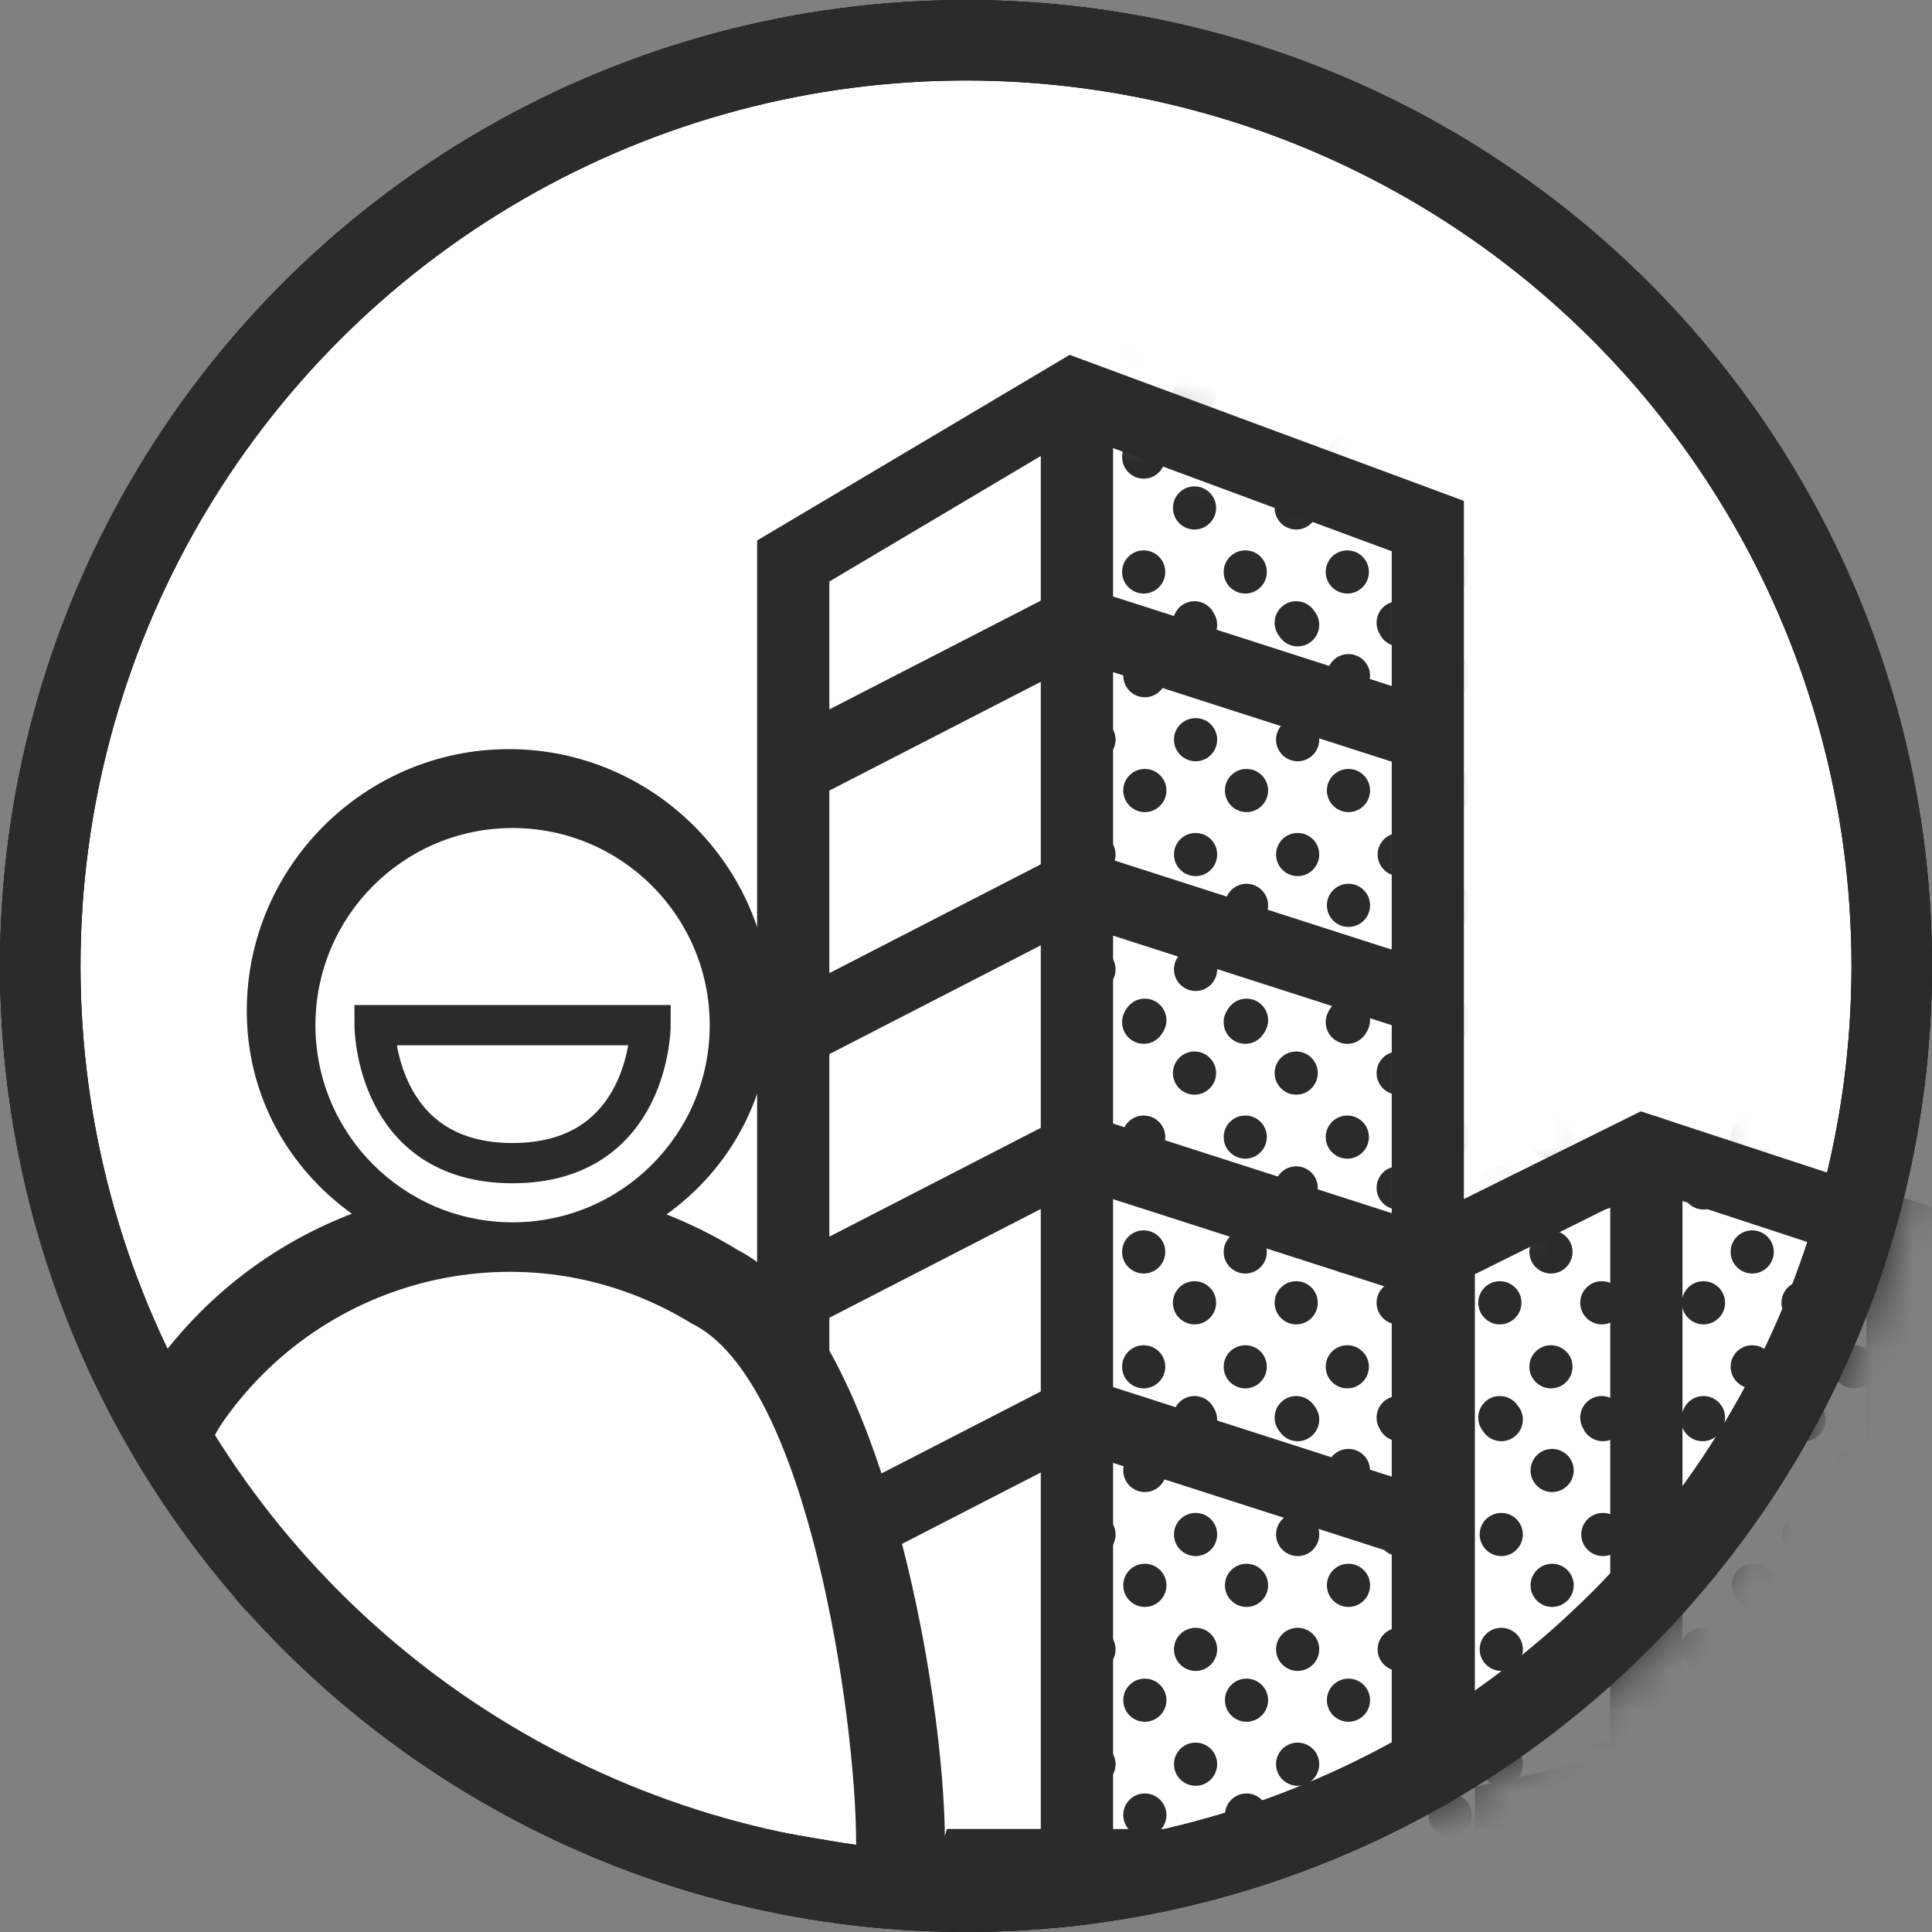
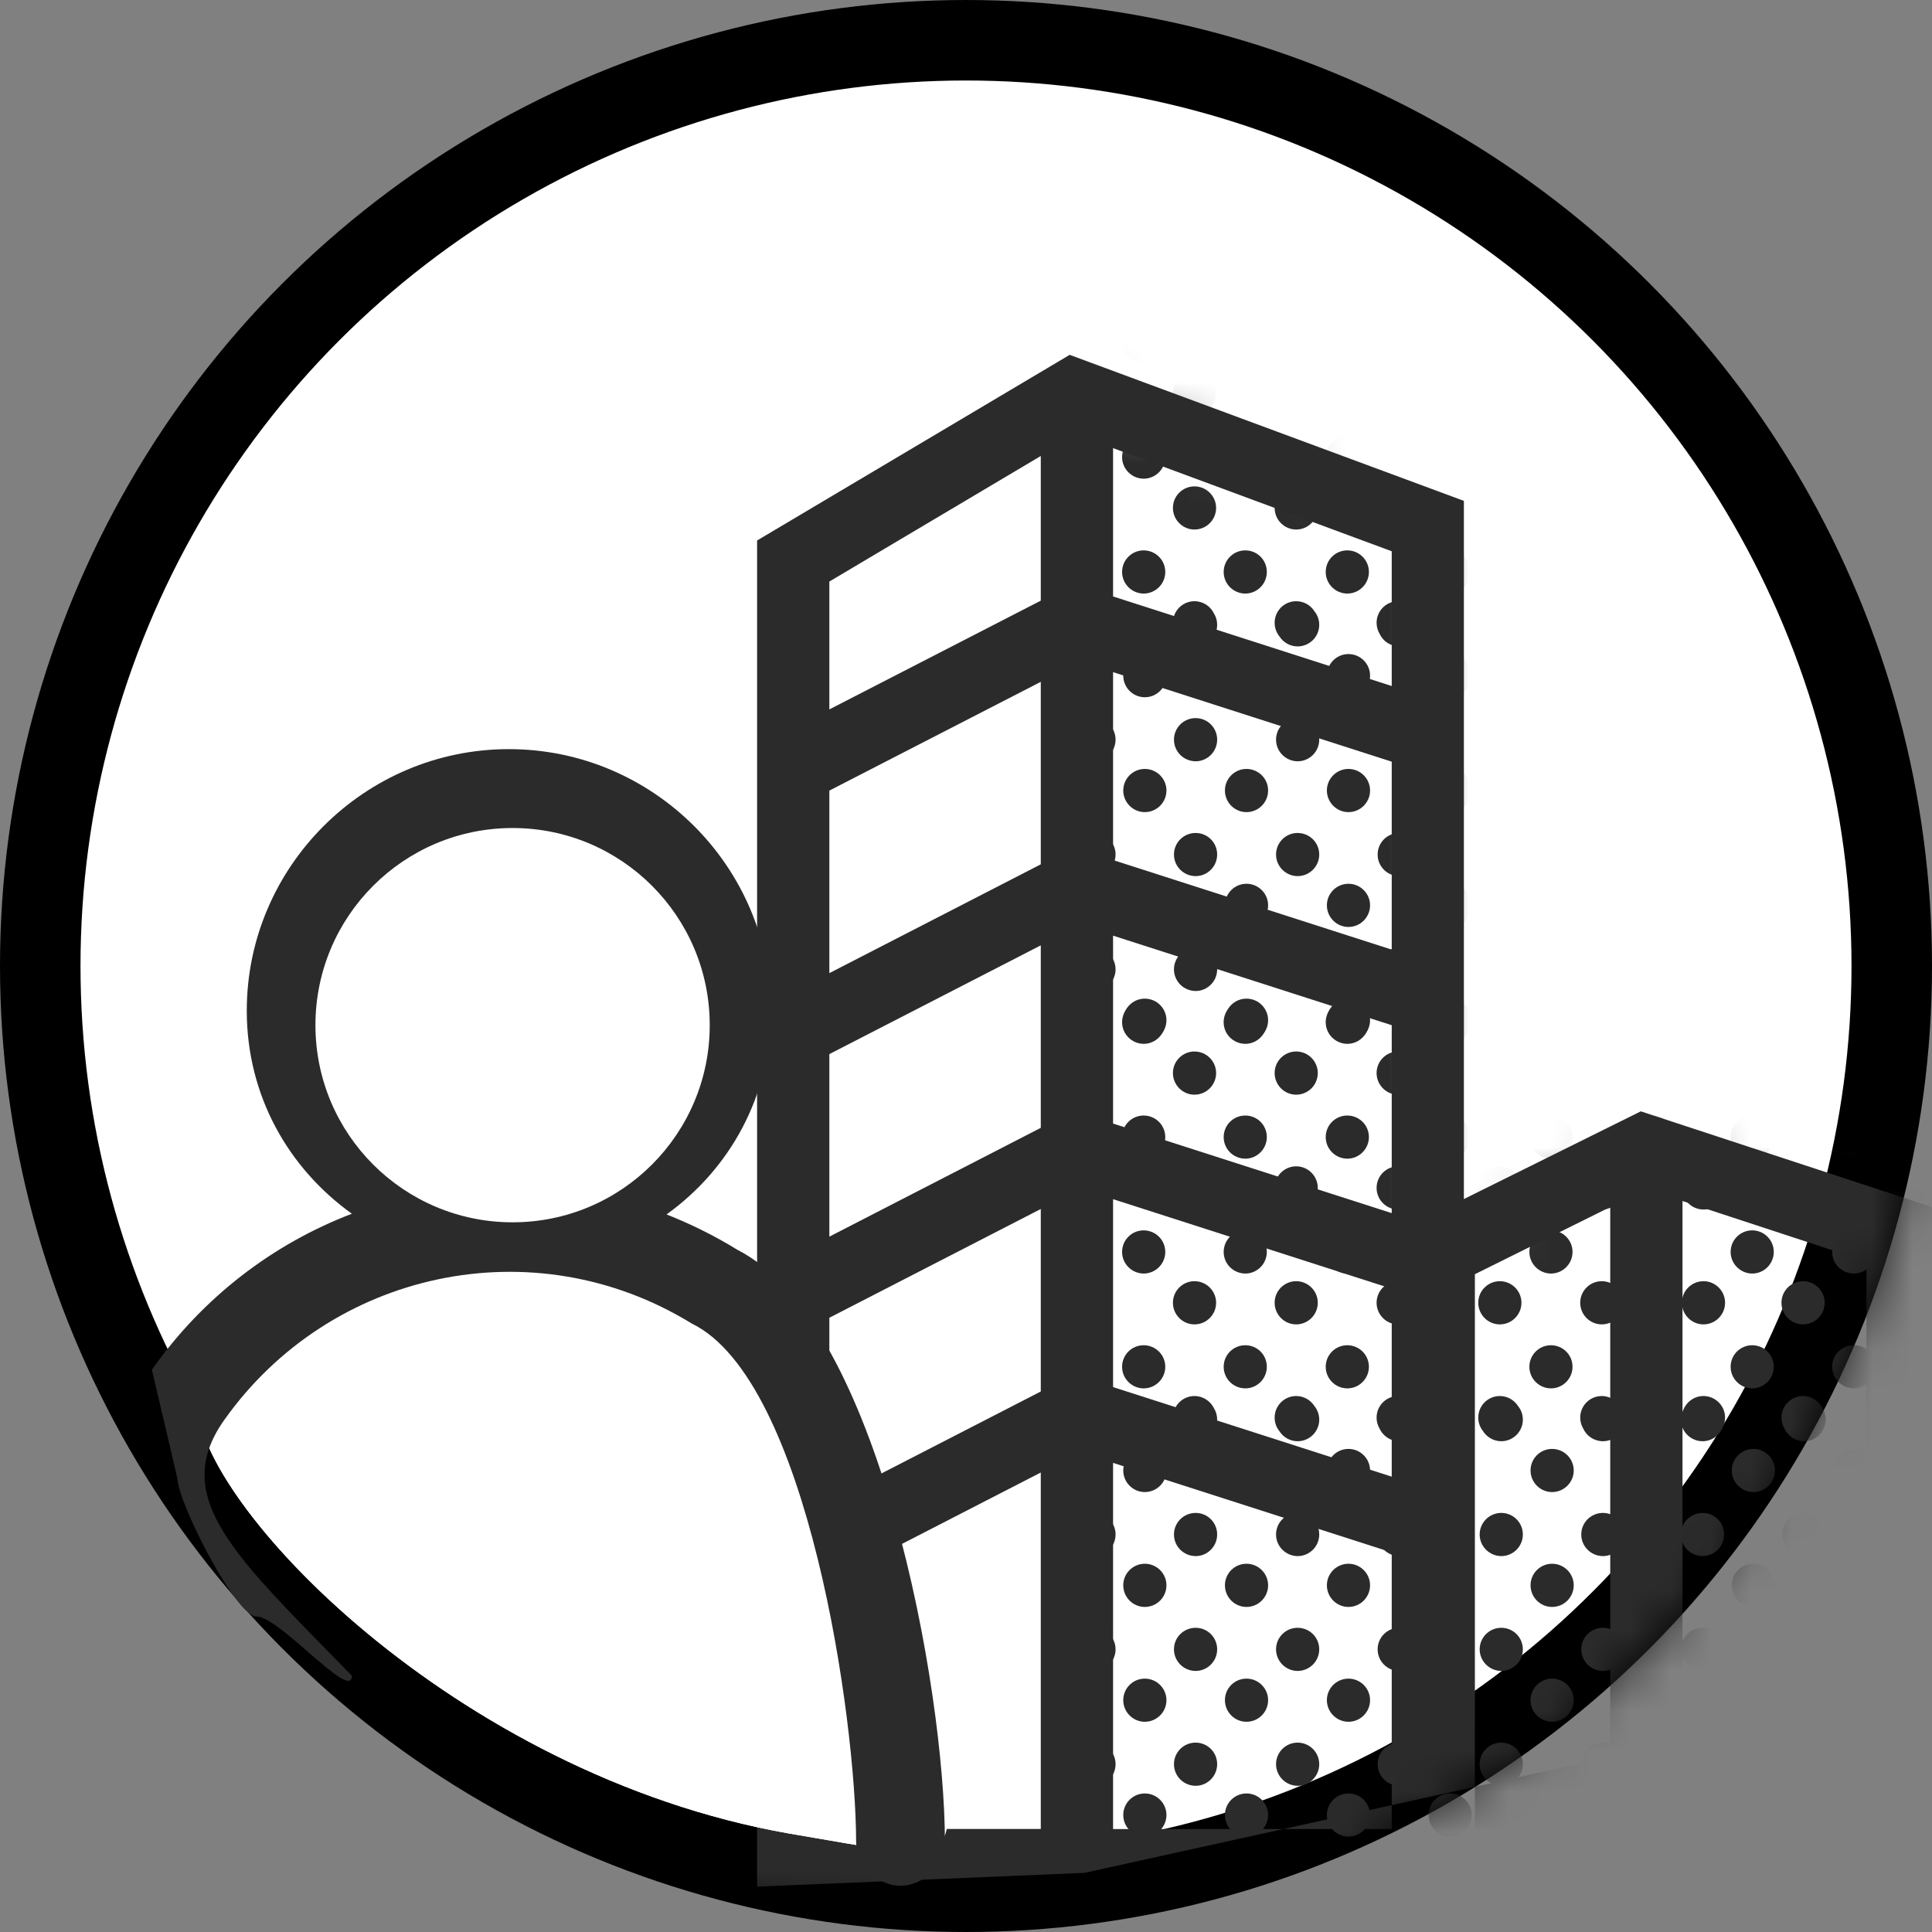
<svg xmlns="http://www.w3.org/2000/svg" width="48" height="48" viewBox="0 0 48 48" fill="none">
  <rect x="0" y="0" width="48" height="48" fill="#808080" stroke="none" />
  <circle cx="24" cy="24" r="23" fill="white" stroke="black" stroke-width="2" />
  <mask id="mask0" mask-type="alpha" maskUnits="userSpaceOnUse" x="0" y="0" width="48" height="48">
    <circle cx="24" cy="24" r="23" fill="white" stroke="black" stroke-width="2" />
  </mask>
  <g mask="url(#mask0)">
    <path d="M20.605 14.448V17.625L25.858 14.923V11.329L20.605 14.448ZM20.605 37.273L25.858 34.571V30.037L20.605 32.739V37.273ZM27.654 34.462L34.577 36.687V32.018L27.654 29.793V34.462ZM34.577 38.57L27.654 36.345V45.442H34.577V38.57ZM25.858 36.584L20.605 39.286V45.44H25.858V36.581V36.584ZM20.605 30.724L25.858 28.021V23.487L20.605 26.189V30.724ZM27.654 27.915L34.577 30.14V25.471L27.654 23.246V27.915ZM20.605 24.177L25.858 21.474V16.94L20.605 19.642V24.177ZM27.654 21.368L34.577 23.593V18.924L27.654 16.699V21.368ZM27.654 14.819L34.577 17.044V13.696L27.654 11.133V14.819ZM41.801 29.842V45.443H46.372V31.34L41.801 29.839V29.842ZM40.006 45.443V29.988L36.643 31.657V45.443L40.006 45.443ZM18.81 29.656V13.428L26.576 8.816L36.37 12.444V29.79L40.765 27.611L48.168 30.044V39.946L50.298 39.336L53.495 40.681L26.939 46.531L18.81 46.873V29.656ZM51.699 45.442V41.868L50.195 41.234L48.17 41.815V45.442L51.699 45.442Z" fill="#2B2B2B" />
    <mask id="mask1" mask-type="alpha" maskUnits="userSpaceOnUse" x="26" y="9" width="27" height="38">
      <path d="M26.952 46.768V9.742L35.592 13.136V31.032L40.837 28.255L47.316 30.415V41.214L50.402 40.288L52.87 41.214V46.768H26.952Z" fill="#C4C4C4" />
    </mask>
    <g mask="url(#mask1)">
      <path fill-rule="evenodd" clip-rule="evenodd" d="M28.413 24.861C28.119 24.861 27.878 25.1 27.878 25.396C27.878 25.693 28.119 25.931 28.413 25.934C28.709 25.934 28.95 25.693 28.95 25.396C28.95 25.1 28.709 24.861 28.413 24.861ZM30.939 24.861C30.643 24.861 30.401 25.1 30.401 25.396C30.401 25.693 30.64 25.931 30.939 25.934C31.233 25.934 31.474 25.693 31.474 25.396C31.474 25.1 31.236 24.861 30.939 24.861ZM29.141 26.659C29.141 26.363 29.382 26.124 29.676 26.124C29.973 26.124 30.214 26.365 30.214 26.659C30.214 26.956 29.973 27.197 29.676 27.197C29.382 27.197 29.141 26.956 29.141 26.659ZM32.203 26.124C31.909 26.124 31.668 26.363 31.668 26.659C31.668 26.956 31.909 27.197 32.203 27.197C32.499 27.197 32.74 26.956 32.74 26.659C32.74 26.365 32.499 26.124 32.203 26.124ZM33.472 24.861C33.178 24.861 32.937 25.1 32.937 25.396C32.937 25.693 33.178 25.931 33.472 25.934C33.769 25.934 34.01 25.693 34.01 25.396C34.01 25.1 33.769 24.861 33.472 24.861ZM35.998 24.861C35.702 24.861 35.461 25.1 35.461 25.396C35.461 25.693 35.7 25.931 35.998 25.934C36.293 25.934 36.534 25.693 36.534 25.396C36.534 25.1 36.295 24.861 35.998 24.861ZM34.201 26.659C34.201 26.363 34.442 26.124 34.736 26.124C35.032 26.124 35.273 26.365 35.273 26.659C35.273 26.956 35.032 27.197 34.736 27.197C34.442 27.197 34.201 26.956 34.201 26.659ZM37.262 26.124C36.968 26.124 36.727 26.363 36.727 26.659C36.727 26.956 36.968 27.197 37.262 27.197C37.559 27.197 37.8 26.956 37.8 26.659C37.8 26.365 37.559 26.124 37.262 26.124ZM37.997 25.396C37.997 25.1 38.238 24.861 38.532 24.861C38.828 24.861 39.069 25.1 39.069 25.396C39.069 25.693 38.828 25.934 38.532 25.934C38.238 25.931 37.997 25.693 37.997 25.396ZM40.52 25.396C40.52 25.1 40.761 24.861 41.058 24.861C41.355 24.861 41.593 25.1 41.593 25.396C41.593 25.693 41.352 25.934 41.058 25.934C40.759 25.931 40.52 25.693 40.52 25.396ZM39.795 26.124C39.501 26.124 39.26 26.363 39.26 26.659C39.26 26.956 39.501 27.197 39.795 27.197C40.092 27.197 40.333 26.956 40.333 26.659C40.333 26.365 40.092 26.124 39.795 26.124ZM41.786 26.659C41.786 26.363 42.028 26.124 42.322 26.124C42.618 26.124 42.859 26.365 42.859 26.659C42.859 26.956 42.618 27.197 42.322 27.197C42.028 27.197 41.786 26.956 41.786 26.659ZM28.413 27.715C28.119 27.715 27.878 27.953 27.878 28.25C27.878 28.546 28.119 28.785 28.413 28.787C28.709 28.787 28.951 28.546 28.951 28.25C28.951 27.953 28.709 27.715 28.413 27.715ZM30.939 27.715C30.643 27.715 30.402 27.953 30.402 28.25C30.402 28.546 30.64 28.785 30.939 28.787C31.233 28.787 31.474 28.546 31.474 28.25C31.474 27.953 31.236 27.715 30.939 27.715ZM29.141 29.513C29.141 29.216 29.382 28.977 29.676 28.977C29.973 28.977 30.214 29.218 30.214 29.513C30.214 29.809 29.973 30.05 29.676 30.05C29.382 30.05 29.141 29.809 29.141 29.513ZM32.203 28.977C31.909 28.977 31.668 29.216 31.668 29.513C31.668 29.809 31.909 30.05 32.203 30.05C32.499 30.05 32.74 29.809 32.74 29.513C32.74 29.218 32.499 28.977 32.203 28.977ZM33.472 27.715C33.178 27.715 32.937 27.953 32.937 28.25C32.937 28.546 33.178 28.785 33.472 28.787C33.769 28.787 34.01 28.546 34.01 28.25C34.01 27.953 33.769 27.715 33.472 27.715ZM35.998 27.715C35.702 27.715 35.461 27.953 35.461 28.25C35.461 28.546 35.7 28.785 35.998 28.787C36.293 28.787 36.534 28.546 36.534 28.25C36.534 27.953 36.295 27.715 35.998 27.715ZM34.201 29.513C34.201 29.216 34.442 28.977 34.736 28.977C35.032 28.977 35.273 29.219 35.273 29.513C35.273 29.809 35.032 30.05 34.736 30.05C34.442 30.05 34.201 29.809 34.201 29.513ZM37.262 28.977C36.968 28.977 36.727 29.216 36.727 29.513C36.727 29.809 36.968 30.05 37.262 30.05C37.559 30.05 37.8 29.809 37.8 29.513C37.8 29.219 37.559 28.977 37.262 28.977ZM37.997 28.25C37.997 27.953 38.238 27.715 38.532 27.715C38.828 27.715 39.069 27.953 39.069 28.25C39.069 28.546 38.828 28.787 38.532 28.787C38.238 28.785 37.997 28.546 37.997 28.25ZM40.52 28.25C40.52 27.953 40.762 27.715 41.058 27.715C41.355 27.715 41.593 27.953 41.593 28.25C41.593 28.546 41.352 28.787 41.058 28.787C40.759 28.785 40.52 28.546 40.52 28.25ZM39.795 28.977C39.501 28.977 39.26 29.216 39.26 29.513C39.26 29.809 39.501 30.05 39.795 30.05C40.092 30.05 40.333 29.809 40.333 29.513C40.333 29.219 40.092 28.977 39.795 28.977ZM41.786 29.513C41.786 29.216 42.028 28.977 42.322 28.977C42.618 28.977 42.859 29.219 42.859 29.513C42.859 29.809 42.618 30.05 42.322 30.05C42.028 30.05 41.786 29.809 41.786 29.513ZM27.878 31.103C27.878 30.807 28.119 30.568 28.413 30.568C28.709 30.568 28.951 30.807 28.951 31.103C28.951 31.4 28.709 31.641 28.413 31.641C28.119 31.638 27.878 31.4 27.878 31.103ZM30.402 31.103C30.402 30.807 30.643 30.568 30.939 30.568C31.236 30.568 31.474 30.807 31.474 31.103C31.474 31.4 31.233 31.641 30.939 31.641C30.64 31.638 30.402 31.4 30.402 31.103ZM29.676 31.831C29.382 31.831 29.141 32.07 29.141 32.366C29.141 32.663 29.382 32.904 29.676 32.904C29.973 32.904 30.214 32.663 30.214 32.366C30.214 32.072 29.973 31.831 29.676 31.831ZM31.668 32.366C31.668 32.07 31.909 31.831 32.203 31.831C32.499 31.831 32.74 32.072 32.74 32.366C32.74 32.663 32.499 32.904 32.203 32.904C31.909 32.904 31.668 32.663 31.668 32.366ZM32.937 31.103C32.937 30.807 33.178 30.568 33.472 30.568C33.769 30.568 34.01 30.807 34.01 31.103C34.01 31.4 33.769 31.641 33.472 31.641C33.178 31.638 32.937 31.4 32.937 31.103ZM35.461 31.103C35.461 30.807 35.702 30.568 35.998 30.568C36.295 30.568 36.534 30.807 36.534 31.103C36.534 31.4 36.293 31.641 35.998 31.641C35.7 31.638 35.461 31.4 35.461 31.103ZM34.736 31.831C34.442 31.831 34.201 32.07 34.201 32.366C34.201 32.663 34.442 32.904 34.736 32.904C35.032 32.904 35.273 32.663 35.273 32.366C35.273 32.072 35.032 31.831 34.736 31.831ZM36.727 32.366C36.727 32.07 36.968 31.831 37.262 31.831C37.559 31.831 37.8 32.072 37.8 32.366C37.8 32.663 37.559 32.904 37.262 32.904C36.968 32.904 36.727 32.663 36.727 32.366ZM38.532 30.568C38.238 30.568 37.997 30.807 37.997 31.103C37.997 31.4 38.238 31.638 38.532 31.641C38.828 31.641 39.069 31.4 39.069 31.103C39.069 30.807 38.828 30.568 38.532 30.568ZM41.058 30.568C40.762 30.568 40.52 30.807 40.52 31.103C40.52 31.4 40.759 31.638 41.058 31.641C41.352 31.641 41.593 31.4 41.593 31.103C41.593 30.807 41.355 30.568 41.058 30.568ZM39.26 32.366C39.26 32.07 39.501 31.831 39.795 31.831C40.092 31.831 40.333 32.072 40.333 32.366C40.333 32.663 40.092 32.904 39.795 32.904C39.501 32.904 39.26 32.663 39.26 32.366ZM42.322 31.831C42.028 31.831 41.786 32.07 41.786 32.366C41.786 32.663 42.028 32.904 42.322 32.904C42.618 32.904 42.859 32.663 42.859 32.366C42.859 32.072 42.618 31.831 42.322 31.831ZM28.413 33.422C28.119 33.422 27.878 33.66 27.878 33.957C27.878 34.253 28.119 34.492 28.413 34.494C28.709 34.494 28.951 34.253 28.951 33.957C28.951 33.66 28.709 33.422 28.413 33.422ZM30.939 33.422C30.643 33.422 30.402 33.66 30.402 33.957C30.402 34.253 30.64 34.492 30.939 34.494C31.233 34.494 31.474 34.253 31.474 33.957C31.474 33.66 31.236 33.422 30.939 33.422ZM29.141 35.22C29.141 34.923 29.382 34.684 29.676 34.684C29.89 34.684 30.076 34.81 30.162 34.991C30.212 35.072 30.24 35.167 30.24 35.27C30.24 35.566 29.999 35.807 29.705 35.807C29.486 35.806 29.299 35.677 29.215 35.491C29.168 35.411 29.141 35.319 29.141 35.22ZM32.203 34.684C31.909 34.684 31.668 34.923 31.668 35.22C31.668 35.347 31.712 35.464 31.786 35.556C31.881 35.706 32.048 35.806 32.238 35.807C32.535 35.807 32.776 35.566 32.776 35.27C32.776 35.142 32.731 35.026 32.657 34.934C32.562 34.785 32.394 34.684 32.203 34.684ZM33.472 33.422C33.178 33.422 32.937 33.66 32.937 33.957C32.937 34.253 33.178 34.492 33.472 34.494C33.769 34.494 34.01 34.253 34.01 33.957C34.01 33.66 33.769 33.422 33.472 33.422ZM35.998 33.422C35.702 33.422 35.461 33.66 35.461 33.957C35.461 34.253 35.7 34.492 35.998 34.494C36.293 34.494 36.534 34.253 36.534 33.957C36.534 33.66 36.295 33.422 35.998 33.422ZM34.201 35.22C34.201 34.923 34.442 34.684 34.736 34.684C34.95 34.684 35.135 34.81 35.222 34.991C35.271 35.072 35.3 35.167 35.3 35.27C35.3 35.566 35.058 35.807 34.764 35.807C34.545 35.806 34.358 35.676 34.274 35.491C34.227 35.411 34.201 35.318 34.201 35.22ZM37.262 34.684C36.968 34.684 36.727 34.923 36.727 35.22C36.727 35.347 36.772 35.464 36.846 35.557C36.941 35.706 37.108 35.806 37.298 35.807C37.594 35.807 37.835 35.566 37.835 35.27C37.835 35.142 37.791 35.025 37.716 34.934C37.62 34.784 37.453 34.684 37.262 34.684ZM37.997 33.957C37.997 33.66 38.238 33.422 38.532 33.422C38.828 33.422 39.069 33.66 39.069 33.957C39.069 34.253 38.828 34.494 38.532 34.494C38.238 34.492 37.997 34.253 37.997 33.957ZM40.52 33.957C40.52 33.66 40.762 33.422 41.058 33.422C41.355 33.422 41.593 33.66 41.593 33.957C41.593 34.253 41.352 34.494 41.058 34.494C40.759 34.492 40.52 34.253 40.52 33.957ZM39.795 34.684C39.501 34.684 39.26 34.923 39.26 35.22C39.26 35.318 39.287 35.411 39.334 35.491C39.417 35.676 39.604 35.806 39.824 35.807C40.118 35.807 40.359 35.566 40.359 35.27C40.359 35.167 40.331 35.072 40.281 34.991C40.195 34.81 40.01 34.684 39.795 34.684ZM41.827 35.015C41.908 34.821 42.099 34.684 42.322 34.684C42.618 34.684 42.859 34.926 42.859 35.22C42.859 35.312 42.836 35.399 42.794 35.475C42.714 35.67 42.522 35.807 42.298 35.807C42.004 35.805 41.763 35.566 41.763 35.27C41.763 35.178 41.786 35.091 41.827 35.015ZM32.967 36.533C32.967 36.236 33.208 35.998 33.502 35.998C33.798 35.998 34.039 36.239 34.039 36.533C34.039 36.829 33.798 37.07 33.502 37.07C33.208 37.07 32.967 36.829 32.967 36.533ZM36.028 35.998C35.734 35.998 35.493 36.236 35.493 36.533C35.493 36.829 35.734 37.07 36.028 37.07C36.324 37.07 36.565 36.829 36.565 36.533C36.565 36.239 36.324 35.998 36.028 35.998ZM27.179 34.735C26.885 34.735 26.644 34.973 26.644 35.27C26.644 35.566 26.885 35.805 27.179 35.807C27.475 35.807 27.716 35.566 27.716 35.27C27.716 34.973 27.475 34.735 27.179 34.735ZM27.907 36.533C27.907 36.236 28.148 35.998 28.442 35.998C28.739 35.998 28.98 36.239 28.98 36.533C28.98 36.829 28.739 37.07 28.442 37.07C28.148 37.07 27.907 36.829 27.907 36.533ZM30.968 35.998C30.674 35.998 30.433 36.236 30.433 36.533C30.433 36.829 30.674 37.07 30.968 37.07C31.265 37.07 31.506 36.829 31.506 36.533C31.506 36.239 31.265 35.998 30.968 35.998ZM38.561 35.998C38.267 35.998 38.026 36.236 38.026 36.533C38.026 36.829 38.267 37.07 38.561 37.07C38.858 37.07 39.099 36.829 39.099 36.533C39.099 36.239 38.858 35.998 38.561 35.998ZM40.552 36.533C40.552 36.236 40.793 35.998 41.087 35.998C41.384 35.998 41.625 36.239 41.625 36.533C41.625 36.829 41.384 37.07 41.087 37.07C40.793 37.07 40.552 36.829 40.552 36.533ZM27.179 37.588C26.885 37.588 26.644 37.827 26.644 38.123C26.644 38.42 26.885 38.658 27.179 38.661C27.475 38.661 27.716 38.42 27.716 38.123C27.716 37.827 27.475 37.588 27.179 37.588ZM29.705 37.588C29.408 37.588 29.167 37.827 29.167 38.123C29.167 38.42 29.406 38.658 29.705 38.661C29.999 38.661 30.24 38.42 30.24 38.123C30.24 37.827 30.001 37.588 29.705 37.588ZM27.907 39.386C27.907 39.09 28.148 38.851 28.442 38.851C28.739 38.851 28.98 39.092 28.98 39.386C28.98 39.683 28.739 39.924 28.442 39.924C28.148 39.924 27.907 39.683 27.907 39.386ZM30.968 38.851C30.674 38.851 30.433 39.09 30.433 39.386C30.433 39.683 30.674 39.924 30.968 39.924C31.265 39.924 31.506 39.683 31.506 39.386C31.506 39.092 31.265 38.851 30.968 38.851ZM32.238 37.588C31.944 37.588 31.703 37.827 31.703 38.123C31.703 38.42 31.944 38.658 32.238 38.661C32.535 38.661 32.776 38.42 32.776 38.123C32.776 37.827 32.535 37.588 32.238 37.588ZM34.764 37.588C34.468 37.588 34.227 37.827 34.227 38.123C34.227 38.42 34.465 38.658 34.764 38.661C35.058 38.661 35.299 38.42 35.299 38.123C35.299 37.827 35.061 37.588 34.764 37.588ZM32.966 39.386C32.966 39.09 33.208 38.851 33.502 38.851C33.798 38.851 34.039 39.092 34.039 39.386C34.039 39.683 33.798 39.924 33.502 39.924C33.208 39.924 32.966 39.683 32.966 39.386ZM36.028 38.851C35.734 38.851 35.493 39.09 35.493 39.386C35.493 39.683 35.734 39.924 36.028 39.924C36.324 39.924 36.565 39.683 36.565 39.386C36.565 39.092 36.324 38.851 36.028 38.851ZM36.762 38.123C36.762 37.827 37.004 37.588 37.298 37.588C37.594 37.588 37.835 37.827 37.835 38.123C37.835 38.42 37.594 38.661 37.298 38.661C37.004 38.658 36.762 38.42 36.762 38.123ZM39.286 38.123C39.286 37.827 39.527 37.588 39.824 37.588C40.12 37.588 40.359 37.827 40.359 38.123C40.359 38.42 40.118 38.661 39.824 38.661C39.525 38.658 39.286 38.42 39.286 38.123ZM38.561 38.851C38.267 38.851 38.026 39.09 38.026 39.386C38.026 39.683 38.267 39.924 38.561 39.924C38.858 39.924 39.099 39.683 39.099 39.386C39.099 39.092 38.858 38.851 38.561 38.851ZM40.552 39.386C40.552 39.09 40.793 38.851 41.087 38.851C41.384 38.851 41.625 39.092 41.625 39.386C41.625 39.683 41.384 39.924 41.087 39.924C40.793 39.924 40.552 39.683 40.552 39.386ZM31.703 40.977C31.703 40.68 31.944 40.442 32.238 40.442C32.535 40.442 32.776 40.68 32.776 40.977C32.776 41.273 32.535 41.514 32.238 41.514C31.944 41.512 31.703 41.273 31.703 40.977ZM34.227 40.977C34.227 40.68 34.468 40.442 34.764 40.442C35.061 40.442 35.299 40.68 35.299 40.977C35.299 41.273 35.058 41.514 34.764 41.514C34.465 41.512 34.227 41.273 34.227 40.977ZM33.502 41.705C33.208 41.705 32.966 41.943 32.966 42.24C32.966 42.536 33.208 42.777 33.502 42.777C33.798 42.777 34.039 42.536 34.039 42.24C34.039 41.946 33.798 41.705 33.502 41.705ZM35.493 42.24C35.493 41.943 35.734 41.705 36.028 41.705C36.324 41.705 36.565 41.946 36.565 42.24C36.565 42.536 36.324 42.777 36.028 42.777C35.734 42.777 35.493 42.536 35.493 42.24ZM26.644 40.977C26.644 40.68 26.885 40.442 27.179 40.442C27.475 40.442 27.716 40.68 27.716 40.977C27.716 41.273 27.475 41.514 27.179 41.514C26.885 41.512 26.644 41.273 26.644 40.977ZM29.167 40.977C29.167 40.68 29.408 40.442 29.705 40.442C30.001 40.442 30.24 40.68 30.24 40.977C30.24 41.273 29.999 41.514 29.705 41.514C29.406 41.512 29.167 41.273 29.167 40.977ZM28.442 41.705C28.148 41.705 27.907 41.943 27.907 42.24C27.907 42.536 28.148 42.777 28.442 42.777C28.739 42.777 28.98 42.536 28.98 42.24C28.98 41.946 28.739 41.705 28.442 41.705ZM30.433 42.24C30.433 41.943 30.674 41.705 30.968 41.705C31.265 41.705 31.506 41.946 31.506 42.24C31.506 42.536 31.265 42.777 30.968 42.777C30.674 42.777 30.433 42.536 30.433 42.24ZM37.298 40.442C37.004 40.442 36.762 40.68 36.762 40.977C36.762 41.273 37.004 41.512 37.298 41.514C37.594 41.514 37.835 41.273 37.835 40.977C37.835 40.68 37.594 40.442 37.298 40.442ZM39.824 40.442C39.527 40.442 39.286 40.68 39.286 40.977C39.286 41.273 39.525 41.512 39.824 41.514C40.118 41.514 40.359 41.273 40.359 40.977C40.359 40.68 40.12 40.442 39.824 40.442ZM38.026 42.24C38.026 41.943 38.267 41.705 38.561 41.705C38.858 41.705 39.099 41.946 39.099 42.24C39.099 42.536 38.858 42.777 38.561 42.777C38.267 42.777 38.026 42.536 38.026 42.24ZM41.087 41.705C40.793 41.705 40.552 41.943 40.552 42.24C40.552 42.536 40.793 42.777 41.087 42.777C41.384 42.777 41.625 42.536 41.625 42.24C41.625 41.946 41.384 41.705 41.087 41.705ZM27.179 43.295C26.885 43.295 26.644 43.534 26.644 43.83C26.644 44.127 26.885 44.365 27.179 44.368C27.475 44.368 27.716 44.127 27.716 43.83C27.716 43.534 27.475 43.295 27.179 43.295ZM29.705 43.295C29.408 43.295 29.167 43.534 29.167 43.83C29.167 44.127 29.406 44.365 29.705 44.368C29.999 44.368 30.24 44.127 30.24 43.83C30.24 43.534 30.001 43.295 29.705 43.295ZM27.907 45.093C27.907 44.797 28.148 44.558 28.442 44.558C28.739 44.558 28.98 44.799 28.98 45.093C28.98 45.39 28.739 45.631 28.442 45.631C28.148 45.631 27.907 45.39 27.907 45.093ZM30.968 44.558C30.674 44.558 30.433 44.797 30.433 45.093C30.433 45.39 30.674 45.631 30.968 45.631C31.265 45.631 31.506 45.39 31.506 45.093C31.506 44.799 31.265 44.558 30.968 44.558ZM32.238 43.295C31.944 43.295 31.703 43.534 31.703 43.83C31.703 44.127 31.944 44.365 32.238 44.368C32.535 44.368 32.776 44.127 32.776 43.83C32.776 43.534 32.535 43.295 32.238 43.295ZM34.764 43.295C34.468 43.295 34.227 43.534 34.227 43.83C34.227 44.127 34.465 44.365 34.764 44.368C35.058 44.368 35.299 44.127 35.299 43.83C35.299 43.534 35.061 43.295 34.764 43.295ZM32.966 45.093C32.966 44.797 33.208 44.558 33.502 44.558C33.798 44.558 34.039 44.799 34.039 45.093C34.039 45.39 33.798 45.631 33.502 45.631C33.208 45.631 32.966 45.39 32.966 45.093ZM36.028 44.558C35.734 44.558 35.493 44.797 35.493 45.093C35.493 45.39 35.734 45.631 36.028 45.631C36.324 45.631 36.565 45.39 36.565 45.093C36.565 44.799 36.324 44.558 36.028 44.558ZM36.762 43.83C36.762 43.534 37.004 43.295 37.298 43.295C37.594 43.295 37.835 43.534 37.835 43.83C37.835 44.127 37.594 44.368 37.298 44.368C37.004 44.365 36.762 44.127 36.762 43.83ZM39.286 43.83C39.286 43.534 39.527 43.295 39.824 43.295C40.12 43.295 40.359 43.534 40.359 43.83C40.359 44.127 40.118 44.368 39.824 44.368C39.525 44.365 39.286 44.127 39.286 43.83ZM38.561 44.558C38.267 44.558 38.026 44.797 38.026 45.093C38.026 45.39 38.267 45.631 38.561 45.631C38.858 45.631 39.099 45.39 39.099 45.093C39.099 44.799 38.858 44.558 38.561 44.558ZM40.552 45.093C40.552 44.797 40.793 44.558 41.087 44.558C41.384 44.558 41.625 44.799 41.625 45.093C41.625 45.39 41.384 45.631 41.087 45.631C40.793 45.631 40.552 45.39 40.552 45.093ZM42.997 25.396C42.997 25.1 43.238 24.861 43.532 24.861C43.828 24.861 44.069 25.1 44.069 25.396C44.069 25.693 43.828 25.934 43.532 25.934C43.238 25.931 42.997 25.693 42.997 25.396ZM45.52 25.396C45.52 25.1 45.761 24.861 46.058 24.861C46.355 24.861 46.593 25.1 46.593 25.396C46.593 25.693 46.352 25.934 46.058 25.934C45.759 25.931 45.52 25.693 45.52 25.396ZM44.795 26.124C44.501 26.124 44.26 26.363 44.26 26.659C44.26 26.956 44.501 27.197 44.795 27.197C45.092 27.197 45.333 26.956 45.333 26.659C45.333 26.365 45.092 26.124 44.795 26.124ZM46.786 26.659C46.786 26.363 47.028 26.124 47.322 26.124C47.618 26.124 47.859 26.365 47.859 26.659C47.859 26.956 47.618 27.197 47.322 27.197C47.028 27.197 46.786 26.956 46.786 26.659ZM48.056 25.396C48.056 25.1 48.297 24.861 48.591 24.861C48.888 24.861 49.129 25.1 49.129 25.396C49.129 25.693 48.888 25.934 48.591 25.934C48.297 25.931 48.056 25.693 48.056 25.396ZM50.58 25.396C50.58 25.1 50.821 24.861 51.117 24.861C51.414 24.861 51.653 25.1 51.653 25.396C51.653 25.693 51.411 25.934 51.117 25.934C50.819 25.931 50.58 25.693 50.58 25.396ZM49.855 26.124C49.561 26.124 49.32 26.363 49.32 26.659C49.32 26.956 49.561 27.197 49.855 27.197C50.151 27.197 50.392 26.956 50.392 26.659C50.392 26.365 50.151 26.124 49.855 26.124ZM51.846 26.659C51.846 26.363 52.087 26.124 52.381 26.124C52.678 26.124 52.919 26.365 52.919 26.659C52.919 26.956 52.678 27.197 52.381 27.197C52.087 27.197 51.846 26.956 51.846 26.659ZM53.651 24.861C53.357 24.861 53.116 25.1 53.116 25.396C53.116 25.693 53.357 25.931 53.651 25.934C53.947 25.934 54.188 25.693 54.188 25.396C54.188 25.1 53.947 24.861 53.651 24.861ZM56.177 24.861C55.88 24.861 55.639 25.1 55.639 25.396C55.639 25.693 55.878 25.931 56.177 25.934C56.471 25.934 56.712 25.693 56.712 25.396C56.712 25.1 56.473 24.861 56.177 24.861ZM54.379 26.659C54.379 26.363 54.62 26.124 54.914 26.124C55.211 26.124 55.452 26.365 55.452 26.659C55.452 26.956 55.211 27.197 54.914 27.197C54.62 27.197 54.379 26.956 54.379 26.659ZM57.441 26.124C57.146 26.124 56.905 26.363 56.905 26.659C56.905 26.956 57.146 27.197 57.441 27.197C57.737 27.197 57.978 26.956 57.978 26.659C57.978 26.365 57.737 26.124 57.441 26.124ZM42.997 28.25C42.997 27.953 43.238 27.715 43.532 27.715C43.828 27.715 44.069 27.953 44.069 28.25C44.069 28.546 43.828 28.787 43.532 28.787C43.238 28.785 42.997 28.546 42.997 28.25ZM45.52 28.25C45.52 27.953 45.761 27.715 46.058 27.715C46.355 27.715 46.593 27.953 46.593 28.25C46.593 28.546 46.352 28.787 46.058 28.787C45.759 28.785 45.52 28.546 45.52 28.25ZM44.795 28.977C44.501 28.977 44.26 29.216 44.26 29.513C44.26 29.809 44.501 30.05 44.795 30.05C45.092 30.05 45.333 29.809 45.333 29.513C45.333 29.219 45.092 28.977 44.795 28.977ZM46.786 29.513C46.786 29.216 47.028 28.977 47.322 28.977C47.618 28.977 47.859 29.219 47.859 29.513C47.859 29.809 47.618 30.05 47.322 30.05C47.028 30.05 46.786 29.809 46.786 29.513ZM48.056 28.25C48.056 27.953 48.297 27.715 48.591 27.715C48.888 27.715 49.129 27.953 49.129 28.25C49.129 28.546 48.888 28.787 48.591 28.787C48.297 28.785 48.056 28.546 48.056 28.25ZM50.58 28.25C50.58 27.953 50.821 27.715 51.117 27.715C51.414 27.715 51.653 27.953 51.653 28.25C51.653 28.546 51.411 28.787 51.117 28.787C50.819 28.785 50.58 28.546 50.58 28.25ZM49.855 28.977C49.561 28.977 49.32 29.216 49.32 29.513C49.32 29.809 49.561 30.05 49.855 30.05C50.151 30.05 50.392 29.809 50.392 29.513C50.392 29.219 50.151 28.977 49.855 28.977ZM51.846 29.513C51.846 29.216 52.087 28.977 52.381 28.977C52.678 28.977 52.919 29.219 52.919 29.513C52.919 29.809 52.678 30.05 52.381 30.05C52.087 30.05 51.846 29.809 51.846 29.513ZM53.651 27.715C53.357 27.715 53.116 27.953 53.116 28.25C53.116 28.546 53.357 28.785 53.651 28.787C53.947 28.787 54.188 28.546 54.188 28.25C54.188 27.953 53.947 27.715 53.651 27.715ZM56.177 27.715C55.88 27.715 55.639 27.953 55.639 28.25C55.639 28.546 55.878 28.785 56.177 28.787C56.471 28.787 56.712 28.546 56.712 28.25C56.712 27.953 56.473 27.715 56.177 27.715ZM54.379 29.513C54.379 29.216 54.62 28.977 54.914 28.977C55.211 28.977 55.452 29.219 55.452 29.513C55.452 29.809 55.211 30.05 54.914 30.05C54.62 30.05 54.379 29.809 54.379 29.513ZM57.441 28.977C57.146 28.977 56.905 29.216 56.905 29.513C56.905 29.809 57.146 30.05 57.441 30.05C57.737 30.05 57.978 29.809 57.978 29.513C57.978 29.219 57.737 28.977 57.441 28.977ZM43.532 30.568C43.238 30.568 42.997 30.807 42.997 31.103C42.997 31.4 43.238 31.638 43.532 31.641C43.828 31.641 44.069 31.4 44.069 31.103C44.069 30.807 43.828 30.568 43.532 30.568ZM46.058 30.568C45.761 30.568 45.52 30.807 45.52 31.103C45.52 31.4 45.759 31.638 46.058 31.641C46.352 31.641 46.593 31.4 46.593 31.103C46.593 30.807 46.355 30.568 46.058 30.568ZM44.26 32.366C44.26 32.07 44.501 31.831 44.795 31.831C45.092 31.831 45.333 32.072 45.333 32.366C45.333 32.663 45.092 32.904 44.795 32.904C44.501 32.904 44.26 32.663 44.26 32.366ZM47.322 31.831C47.028 31.831 46.786 32.07 46.786 32.366C46.786 32.663 47.028 32.904 47.322 32.904C47.618 32.904 47.859 32.663 47.859 32.366C47.859 32.072 47.618 31.831 47.322 31.831ZM48.591 30.568C48.297 30.568 48.056 30.807 48.056 31.103C48.056 31.4 48.297 31.638 48.591 31.641C48.888 31.641 49.129 31.4 49.129 31.103C49.129 30.807 48.888 30.568 48.591 30.568ZM51.117 30.568C50.821 30.568 50.58 30.807 50.58 31.103C50.58 31.4 50.819 31.638 51.117 31.641C51.411 31.641 51.653 31.4 51.653 31.103C51.653 30.807 51.414 30.568 51.117 30.568ZM49.32 32.366C49.32 32.07 49.561 31.831 49.855 31.831C50.151 31.831 50.392 32.072 50.392 32.366C50.392 32.663 50.151 32.904 49.855 32.904C49.561 32.904 49.32 32.663 49.32 32.366ZM52.381 31.831C52.087 31.831 51.846 32.07 51.846 32.366C51.846 32.663 52.087 32.904 52.381 32.904C52.678 32.904 52.919 32.663 52.919 32.366C52.919 32.072 52.678 31.831 52.381 31.831ZM53.116 31.103C53.116 30.807 53.357 30.568 53.651 30.568C53.947 30.568 54.188 30.807 54.188 31.103C54.188 31.4 53.947 31.641 53.651 31.641C53.357 31.638 53.116 31.4 53.116 31.103ZM55.639 31.103C55.639 30.807 55.88 30.568 56.177 30.568C56.473 30.568 56.712 30.807 56.712 31.103C56.712 31.4 56.471 31.641 56.177 31.641C55.878 31.638 55.639 31.4 55.639 31.103ZM54.914 31.831C54.62 31.831 54.379 32.07 54.379 32.366C54.379 32.663 54.62 32.904 54.914 32.904C55.211 32.904 55.452 32.663 55.452 32.366C55.452 32.072 55.211 31.831 54.914 31.831ZM56.905 32.366C56.905 32.07 57.146 31.831 57.441 31.831C57.737 31.831 57.978 32.072 57.978 32.366C57.978 32.663 57.737 32.904 57.441 32.904C57.146 32.904 56.905 32.663 56.905 32.366ZM42.997 33.957C42.997 33.66 43.238 33.422 43.532 33.422C43.828 33.422 44.069 33.66 44.069 33.957C44.069 34.253 43.828 34.494 43.532 34.494C43.238 34.492 42.997 34.253 42.997 33.957ZM45.52 33.957C45.52 33.66 45.761 33.422 46.058 33.422C46.355 33.422 46.593 33.66 46.593 33.957C46.593 34.253 46.352 34.494 46.058 34.494C45.759 34.492 45.52 34.253 45.52 33.957ZM44.795 34.684C44.501 34.684 44.26 34.923 44.26 35.22C44.26 35.319 44.287 35.412 44.334 35.491C44.418 35.677 44.605 35.806 44.824 35.807C45.118 35.807 45.359 35.566 45.359 35.27C45.359 35.167 45.33 35.071 45.281 34.99C45.194 34.81 45.009 34.684 44.795 34.684ZM46.786 35.22C46.786 34.923 47.028 34.684 47.322 34.684C47.512 34.684 47.68 34.784 47.776 34.934C47.85 35.026 47.895 35.142 47.895 35.27C47.895 35.566 47.654 35.807 47.357 35.807C47.167 35.806 47 35.706 46.905 35.556C46.831 35.464 46.786 35.347 46.786 35.22ZM48.056 33.957C48.056 33.66 48.297 33.422 48.591 33.422C48.888 33.422 49.129 33.66 49.129 33.957C49.129 34.253 48.888 34.494 48.591 34.494C48.297 34.492 48.056 34.253 48.056 33.957ZM50.58 33.957C50.58 33.66 50.821 33.422 51.117 33.422C51.414 33.422 51.653 33.66 51.653 33.957C51.653 34.253 51.411 34.494 51.117 34.494C50.819 34.492 50.58 34.253 50.58 33.957ZM49.855 34.684C49.561 34.684 49.32 34.923 49.32 35.22C49.32 35.319 49.346 35.411 49.393 35.491C49.477 35.677 49.664 35.806 49.883 35.807C50.177 35.807 50.418 35.566 50.418 35.27C50.418 35.167 50.39 35.072 50.34 34.99C50.254 34.81 50.069 34.684 49.855 34.684ZM51.846 35.22C51.846 34.923 52.087 34.684 52.381 34.684C52.572 34.684 52.739 34.784 52.835 34.933C52.909 35.025 52.954 35.142 52.954 35.27C52.954 35.566 52.713 35.807 52.416 35.807C52.227 35.806 52.06 35.707 51.965 35.557C51.891 35.465 51.846 35.347 51.846 35.22ZM53.651 33.422C53.357 33.422 53.116 33.66 53.116 33.957C53.116 34.253 53.357 34.492 53.651 34.494C53.947 34.494 54.188 34.253 54.188 33.957C54.188 33.66 53.947 33.422 53.651 33.422ZM56.177 33.422C55.88 33.422 55.639 33.66 55.639 33.957C55.639 34.253 55.878 34.492 56.177 34.494C56.471 34.494 56.712 34.253 56.712 33.957C56.712 33.66 56.473 33.422 56.177 33.422ZM54.379 35.22C54.379 34.923 54.62 34.684 54.914 34.684C55.128 34.684 55.313 34.81 55.4 34.99C55.449 35.072 55.478 35.167 55.478 35.27C55.478 35.566 55.237 35.807 54.943 35.807C54.724 35.806 54.537 35.677 54.453 35.491C54.406 35.411 54.379 35.319 54.379 35.22ZM57.441 34.684C57.146 34.684 56.905 34.923 56.905 35.22C56.905 35.516 57.146 35.757 57.441 35.757C57.737 35.757 57.978 35.516 57.978 35.22C57.978 34.926 57.737 34.684 57.441 34.684ZM48.085 36.533C48.085 36.236 48.326 35.998 48.62 35.998C48.917 35.998 49.158 36.239 49.158 36.533C49.158 36.829 48.917 37.07 48.62 37.07C48.326 37.07 48.085 36.829 48.085 36.533ZM51.147 35.998C50.853 35.998 50.612 36.236 50.612 36.533C50.612 36.829 50.853 37.07 51.147 37.07C51.443 37.07 51.684 36.829 51.684 36.533C51.684 36.239 51.443 35.998 51.147 35.998ZM43.026 36.533C43.026 36.236 43.267 35.998 43.561 35.998C43.858 35.998 44.099 36.239 44.099 36.533C44.099 36.829 43.858 37.07 43.561 37.07C43.267 37.07 43.026 36.829 43.026 36.533ZM46.087 35.998C45.793 35.998 45.552 36.236 45.552 36.533C45.552 36.829 45.793 37.07 46.087 37.07C46.384 37.07 46.625 36.829 46.625 36.533C46.625 36.239 46.384 35.998 46.087 35.998ZM53.68 35.998C53.386 35.998 53.145 36.236 53.145 36.533C53.145 36.829 53.386 37.07 53.68 37.07C53.977 37.07 54.218 36.829 54.218 36.533C54.218 36.239 53.977 35.998 53.68 35.998ZM55.671 36.533C55.671 36.236 55.912 35.998 56.206 35.998C56.503 35.998 56.744 36.239 56.744 36.533C56.744 36.829 56.503 37.07 56.206 37.07C55.912 37.07 55.671 36.829 55.671 36.533ZM42.298 37.588C42.004 37.588 41.763 37.827 41.763 38.123C41.763 38.42 42.004 38.658 42.298 38.661C42.594 38.661 42.835 38.42 42.835 38.123C42.835 37.827 42.594 37.588 42.298 37.588ZM44.824 37.588C44.527 37.588 44.286 37.827 44.286 38.123C44.286 38.42 44.525 38.658 44.824 38.661C45.118 38.661 45.359 38.42 45.359 38.123C45.359 37.827 45.12 37.588 44.824 37.588ZM43.026 39.386C43.026 39.09 43.267 38.851 43.561 38.851C43.858 38.851 44.099 39.092 44.099 39.386C44.099 39.683 43.858 39.924 43.561 39.924C43.267 39.924 43.026 39.683 43.026 39.386ZM46.087 38.851C45.793 38.851 45.552 39.09 45.552 39.386C45.552 39.683 45.793 39.924 46.087 39.924C46.384 39.924 46.625 39.683 46.625 39.386C46.625 39.092 46.384 38.851 46.087 38.851ZM47.357 37.588C47.063 37.588 46.822 37.827 46.822 38.123C46.822 38.42 47.063 38.658 47.357 38.661C47.654 38.661 47.895 38.42 47.895 38.123C47.895 37.827 47.654 37.588 47.357 37.588ZM49.883 37.588C49.587 37.588 49.346 37.827 49.346 38.123C49.346 38.42 49.584 38.658 49.883 38.661C50.177 38.661 50.418 38.42 50.418 38.123C50.418 37.827 50.18 37.588 49.883 37.588ZM48.085 39.386C48.085 39.09 48.326 38.851 48.62 38.851C48.917 38.851 49.158 39.092 49.158 39.386C49.158 39.683 48.917 39.924 48.62 39.924C48.326 39.924 48.085 39.683 48.085 39.386ZM51.147 38.851C50.853 38.851 50.612 39.09 50.612 39.386C50.612 39.683 50.853 39.924 51.147 39.924C51.443 39.924 51.684 39.683 51.684 39.386C51.684 39.092 51.443 38.851 51.147 38.851ZM51.881 38.123C51.881 37.827 52.122 37.588 52.416 37.588C52.713 37.588 52.954 37.827 52.954 38.123C52.954 38.42 52.713 38.661 52.416 38.661C52.122 38.658 51.881 38.42 51.881 38.123ZM54.405 38.123C54.405 37.827 54.646 37.588 54.943 37.588C55.239 37.588 55.478 37.827 55.478 38.123C55.478 38.42 55.237 38.661 54.943 38.661C54.644 38.658 54.405 38.42 54.405 38.123ZM53.68 38.851C53.386 38.851 53.145 39.09 53.145 39.386C53.145 39.683 53.386 39.924 53.68 39.924C53.977 39.924 54.218 39.683 54.218 39.386C54.218 39.092 53.977 38.851 53.68 38.851ZM55.671 39.386C55.671 39.09 55.912 38.851 56.206 38.851C56.503 38.851 56.744 39.092 56.744 39.386C56.744 39.683 56.503 39.924 56.206 39.924C55.912 39.924 55.671 39.683 55.671 39.386ZM46.822 40.977C46.822 40.68 47.063 40.442 47.357 40.442C47.654 40.442 47.895 40.68 47.895 40.977C47.895 41.273 47.654 41.514 47.357 41.514C47.063 41.512 46.822 41.273 46.822 40.977ZM49.346 40.977C49.346 40.68 49.587 40.442 49.883 40.442C50.18 40.442 50.418 40.68 50.418 40.977C50.418 41.273 50.177 41.514 49.883 41.514C49.584 41.512 49.346 41.273 49.346 40.977ZM48.62 41.705C48.326 41.705 48.085 41.943 48.085 42.24C48.085 42.536 48.326 42.777 48.62 42.777C48.917 42.777 49.158 42.536 49.158 42.24C49.158 41.946 48.917 41.705 48.62 41.705ZM50.612 42.24C50.612 41.943 50.853 41.705 51.147 41.705C51.443 41.705 51.684 41.946 51.684 42.24C51.684 42.536 51.443 42.777 51.147 42.777C50.853 42.777 50.612 42.536 50.612 42.24ZM41.763 40.977C41.763 40.68 42.004 40.442 42.298 40.442C42.594 40.442 42.835 40.68 42.835 40.977C42.835 41.273 42.594 41.514 42.298 41.514C42.004 41.512 41.763 41.273 41.763 40.977ZM44.286 40.977C44.286 40.68 44.527 40.442 44.824 40.442C45.12 40.442 45.359 40.68 45.359 40.977C45.359 41.273 45.118 41.514 44.824 41.514C44.525 41.512 44.286 41.273 44.286 40.977ZM43.561 41.705C43.267 41.705 43.026 41.943 43.026 42.24C43.026 42.536 43.267 42.777 43.561 42.777C43.858 42.777 44.099 42.536 44.099 42.24C44.099 41.946 43.858 41.705 43.561 41.705ZM45.552 42.24C45.552 41.943 45.793 41.705 46.087 41.705C46.384 41.705 46.625 41.946 46.625 42.24C46.625 42.536 46.384 42.777 46.087 42.777C45.793 42.777 45.552 42.536 45.552 42.24ZM52.416 40.442C52.122 40.442 51.881 40.68 51.881 40.977C51.881 41.273 52.122 41.512 52.416 41.514C52.713 41.514 52.954 41.273 52.954 40.977C52.954 40.68 52.713 40.442 52.416 40.442ZM54.943 40.442C54.646 40.442 54.405 40.68 54.405 40.977C54.405 41.273 54.644 41.512 54.943 41.514C55.237 41.514 55.478 41.273 55.478 40.977C55.478 40.68 55.239 40.442 54.943 40.442ZM53.145 42.24C53.145 41.943 53.386 41.705 53.68 41.705C53.977 41.705 54.218 41.946 54.218 42.24C54.218 42.536 53.977 42.777 53.68 42.777C53.386 42.777 53.145 42.536 53.145 42.24ZM56.206 41.705C55.912 41.705 55.671 41.943 55.671 42.24C55.671 42.536 55.912 42.777 56.206 42.777C56.503 42.777 56.744 42.536 56.744 42.24C56.744 41.946 56.503 41.705 56.206 41.705ZM42.298 43.295C42.004 43.295 41.763 43.534 41.763 43.83C41.763 44.127 42.004 44.365 42.298 44.368C42.594 44.368 42.835 44.127 42.835 43.83C42.835 43.534 42.594 43.295 42.298 43.295ZM44.824 43.295C44.527 43.295 44.286 43.534 44.286 43.83C44.286 44.127 44.525 44.365 44.824 44.368C45.118 44.368 45.359 44.127 45.359 43.83C45.359 43.534 45.12 43.295 44.824 43.295ZM43.026 45.093C43.026 44.797 43.267 44.558 43.561 44.558C43.858 44.558 44.099 44.799 44.099 45.093C44.099 45.39 43.858 45.631 43.561 45.631C43.267 45.631 43.026 45.39 43.026 45.093ZM46.087 44.558C45.793 44.558 45.552 44.797 45.552 45.093C45.552 45.39 45.793 45.631 46.087 45.631C46.384 45.631 46.625 45.39 46.625 45.093C46.625 44.799 46.384 44.558 46.087 44.558ZM47.357 43.295C47.063 43.295 46.822 43.534 46.822 43.83C46.822 44.127 47.063 44.365 47.357 44.368C47.654 44.368 47.895 44.127 47.895 43.83C47.895 43.534 47.654 43.295 47.357 43.295ZM49.883 43.295C49.587 43.295 49.346 43.534 49.346 43.83C49.346 44.127 49.584 44.365 49.883 44.368C50.177 44.368 50.418 44.127 50.418 43.83C50.418 43.534 50.18 43.295 49.883 43.295ZM48.085 45.093C48.085 44.797 48.326 44.558 48.62 44.558C48.917 44.558 49.158 44.799 49.158 45.093C49.158 45.39 48.917 45.631 48.62 45.631C48.326 45.631 48.085 45.39 48.085 45.093ZM51.147 44.558C50.853 44.558 50.612 44.797 50.612 45.093C50.612 45.39 50.853 45.631 51.147 45.631C51.443 45.631 51.684 45.39 51.684 45.093C51.684 44.799 51.443 44.558 51.147 44.558ZM51.881 43.83C51.881 43.534 52.122 43.295 52.416 43.295C52.713 43.295 52.954 43.534 52.954 43.83C52.954 44.127 52.713 44.368 52.416 44.368C52.122 44.365 51.881 44.127 51.881 43.83ZM54.405 43.83C54.405 43.534 54.646 43.295 54.943 43.295C55.239 43.295 55.478 43.534 55.478 43.83C55.478 44.127 55.237 44.368 54.943 44.368C54.644 44.365 54.405 44.127 54.405 43.83ZM53.68 44.558C53.386 44.558 53.145 44.797 53.145 45.093C53.145 45.39 53.386 45.631 53.68 45.631C53.977 45.631 54.218 45.39 54.218 45.093C54.218 44.799 53.977 44.558 53.68 44.558ZM55.671 45.093C55.671 44.797 55.912 44.558 56.206 44.558C56.503 44.558 56.744 44.799 56.744 45.093C56.744 45.39 56.503 45.631 56.206 45.631C55.912 45.631 55.671 45.39 55.671 45.093Z" fill="#2B2B2B" />
      <path fill-rule="evenodd" clip-rule="evenodd" d="M28.413 5.114C28.119 5.114 27.878 5.352 27.878 5.649C27.878 5.945 28.119 6.184 28.413 6.186C28.709 6.186 28.95 5.945 28.95 5.649C28.95 5.352 28.709 5.114 28.413 5.114ZM30.939 5.114C30.643 5.114 30.401 5.352 30.401 5.649C30.401 5.945 30.64 6.184 30.939 6.186C31.233 6.186 31.474 5.945 31.474 5.649C31.474 5.352 31.236 5.114 30.939 5.114ZM29.141 6.912C29.141 6.615 29.382 6.377 29.676 6.377C29.973 6.377 30.214 6.618 30.214 6.912C30.214 7.208 29.973 7.449 29.676 7.449C29.382 7.449 29.141 7.208 29.141 6.912ZM32.203 6.377C31.909 6.377 31.668 6.615 31.668 6.912C31.668 7.208 31.909 7.449 32.203 7.449C32.499 7.449 32.74 7.208 32.74 6.912C32.74 6.618 32.499 6.377 32.203 6.377ZM33.472 5.114C33.178 5.114 32.937 5.352 32.937 5.649C32.937 5.945 33.178 6.184 33.472 6.186C33.769 6.186 34.01 5.945 34.01 5.649C34.01 5.352 33.769 5.114 33.472 5.114ZM35.998 5.114C35.702 5.114 35.461 5.352 35.461 5.649C35.461 5.945 35.7 6.184 35.998 6.186C36.293 6.186 36.534 5.945 36.534 5.649C36.534 5.352 36.295 5.114 35.998 5.114ZM34.201 6.912C34.201 6.615 34.442 6.377 34.736 6.377C35.032 6.377 35.273 6.618 35.273 6.912C35.273 7.208 35.032 7.449 34.736 7.449C34.442 7.449 34.201 7.208 34.201 6.912ZM37.262 6.377C36.968 6.377 36.727 6.615 36.727 6.912C36.727 7.208 36.968 7.449 37.262 7.449C37.559 7.449 37.8 7.208 37.8 6.912C37.8 6.618 37.559 6.377 37.262 6.377ZM37.997 5.649C37.997 5.352 38.238 5.114 38.532 5.114C38.828 5.114 39.069 5.352 39.069 5.649C39.069 5.945 38.828 6.186 38.532 6.186C38.238 6.184 37.997 5.945 37.997 5.649ZM40.52 5.649C40.52 5.352 40.761 5.114 41.058 5.114C41.355 5.114 41.593 5.352 41.593 5.649C41.593 5.945 41.352 6.186 41.058 6.186C40.759 6.184 40.52 5.945 40.52 5.649ZM39.795 6.377C39.501 6.377 39.26 6.615 39.26 6.912C39.26 7.208 39.501 7.449 39.795 7.449C40.092 7.449 40.333 7.208 40.333 6.912C40.333 6.618 40.092 6.377 39.795 6.377ZM41.786 6.912C41.786 6.615 42.028 6.377 42.322 6.377C42.618 6.377 42.859 6.618 42.859 6.912C42.859 7.208 42.618 7.449 42.322 7.449C42.028 7.449 41.786 7.208 41.786 6.912ZM28.413 7.967C28.119 7.967 27.878 8.206 27.878 8.502C27.878 8.799 28.119 9.038 28.413 9.04C28.709 9.04 28.951 8.799 28.951 8.502C28.951 8.206 28.709 7.967 28.413 7.967ZM30.939 7.967C30.643 7.967 30.402 8.206 30.402 8.502C30.402 8.799 30.64 9.038 30.939 9.04C31.233 9.04 31.474 8.799 31.474 8.502C31.474 8.206 31.236 7.967 30.939 7.967ZM29.141 9.765C29.141 9.469 29.382 9.23 29.676 9.23C29.973 9.23 30.214 9.471 30.214 9.765C30.214 10.062 29.973 10.303 29.676 10.303C29.382 10.303 29.141 10.062 29.141 9.765ZM32.203 9.23C31.909 9.23 31.668 9.469 31.668 9.765C31.668 10.062 31.909 10.303 32.203 10.303C32.499 10.303 32.74 10.062 32.74 9.765C32.74 9.471 32.499 9.23 32.203 9.23ZM33.472 7.967C33.178 7.967 32.937 8.206 32.937 8.502C32.937 8.799 33.178 9.038 33.472 9.04C33.769 9.04 34.01 8.799 34.01 8.502C34.01 8.206 33.769 7.967 33.472 7.967ZM35.998 7.967C35.702 7.967 35.461 8.206 35.461 8.502C35.461 8.799 35.7 9.038 35.998 9.04C36.293 9.04 36.534 8.799 36.534 8.502C36.534 8.206 36.295 7.967 35.998 7.967ZM34.201 9.765C34.201 9.469 34.442 9.23 34.736 9.23C35.032 9.23 35.273 9.471 35.273 9.765C35.273 10.062 35.032 10.303 34.736 10.303C34.442 10.303 34.201 10.062 34.201 9.765ZM37.262 9.23C36.968 9.23 36.727 9.469 36.727 9.765C36.727 10.062 36.968 10.303 37.262 10.303C37.559 10.303 37.8 10.062 37.8 9.765C37.8 9.471 37.559 9.23 37.262 9.23ZM37.997 8.502C37.997 8.206 38.238 7.967 38.532 7.967C38.828 7.967 39.069 8.206 39.069 8.502C39.069 8.799 38.828 9.04 38.532 9.04C38.238 9.038 37.997 8.799 37.997 8.502ZM40.52 8.502C40.52 8.206 40.762 7.967 41.058 7.967C41.355 7.967 41.593 8.206 41.593 8.502C41.593 8.799 41.352 9.04 41.058 9.04C40.759 9.038 40.52 8.799 40.52 8.502ZM39.795 9.23C39.501 9.23 39.26 9.469 39.26 9.765C39.26 10.062 39.501 10.303 39.795 10.303C40.092 10.303 40.333 10.062 40.333 9.765C40.333 9.471 40.092 9.23 39.795 9.23ZM41.786 9.765C41.786 9.469 42.028 9.23 42.322 9.23C42.618 9.23 42.859 9.471 42.859 9.765C42.859 10.062 42.618 10.303 42.322 10.303C42.028 10.303 41.786 10.062 41.786 9.765ZM27.878 11.356C27.878 11.059 28.119 10.821 28.413 10.821C28.709 10.821 28.951 11.059 28.951 11.356C28.951 11.652 28.709 11.893 28.413 11.893C28.119 11.891 27.878 11.652 27.878 11.356ZM30.402 11.356C30.402 11.059 30.643 10.821 30.939 10.821C31.236 10.821 31.474 11.059 31.474 11.356C31.474 11.652 31.233 11.893 30.939 11.893C30.64 11.891 30.402 11.652 30.402 11.356ZM29.676 12.084C29.382 12.084 29.141 12.322 29.141 12.619C29.141 12.915 29.382 13.156 29.676 13.156C29.973 13.156 30.214 12.915 30.214 12.619C30.214 12.325 29.973 12.084 29.676 12.084ZM31.668 12.619C31.668 12.322 31.909 12.084 32.203 12.084C32.499 12.084 32.74 12.325 32.74 12.619C32.74 12.915 32.499 13.156 32.203 13.156C31.909 13.156 31.668 12.915 31.668 12.619ZM32.937 11.356C32.937 11.059 33.178 10.821 33.472 10.821C33.769 10.821 34.01 11.059 34.01 11.356C34.01 11.652 33.769 11.893 33.472 11.893C33.178 11.891 32.937 11.652 32.937 11.356ZM35.461 11.356C35.461 11.059 35.702 10.821 35.998 10.821C36.295 10.821 36.534 11.059 36.534 11.356C36.534 11.652 36.293 11.893 35.998 11.893C35.7 11.891 35.461 11.652 35.461 11.356ZM34.736 12.084C34.442 12.084 34.201 12.322 34.201 12.619C34.201 12.915 34.442 13.156 34.736 13.156C35.032 13.156 35.273 12.915 35.273 12.619C35.273 12.325 35.032 12.084 34.736 12.084ZM36.727 12.619C36.727 12.322 36.968 12.084 37.262 12.084C37.559 12.084 37.8 12.325 37.8 12.619C37.8 12.915 37.559 13.156 37.262 13.156C36.968 13.156 36.727 12.915 36.727 12.619ZM38.532 10.821C38.238 10.821 37.997 11.059 37.997 11.356C37.997 11.652 38.238 11.891 38.532 11.893C38.828 11.893 39.069 11.652 39.069 11.356C39.069 11.059 38.828 10.821 38.532 10.821ZM41.058 10.821C40.762 10.821 40.52 11.059 40.52 11.356C40.52 11.652 40.759 11.891 41.058 11.893C41.352 11.893 41.593 11.652 41.593 11.356C41.593 11.059 41.355 10.821 41.058 10.821ZM39.26 12.619C39.26 12.322 39.501 12.084 39.795 12.084C40.092 12.084 40.333 12.325 40.333 12.619C40.333 12.915 40.092 13.156 39.795 13.156C39.501 13.156 39.26 12.915 39.26 12.619ZM42.322 12.084C42.028 12.084 41.786 12.322 41.786 12.619C41.786 12.915 42.028 13.156 42.322 13.156C42.618 13.156 42.859 12.915 42.859 12.619C42.859 12.325 42.618 12.084 42.322 12.084ZM28.413 13.674C28.119 13.674 27.878 13.913 27.878 14.21C27.878 14.506 28.119 14.745 28.413 14.747C28.709 14.747 28.951 14.506 28.951 14.21C28.951 13.913 28.709 13.674 28.413 13.674ZM30.939 13.674C30.643 13.674 30.402 13.913 30.402 14.21C30.402 14.506 30.64 14.745 30.939 14.747C31.233 14.747 31.474 14.506 31.474 14.21C31.474 13.913 31.236 13.674 30.939 13.674ZM29.141 15.472C29.141 15.176 29.382 14.937 29.676 14.937C29.891 14.937 30.076 15.063 30.162 15.244C30.212 15.325 30.24 15.42 30.24 15.523C30.24 15.819 29.999 16.06 29.705 16.06C29.485 16.058 29.298 15.929 29.215 15.743C29.168 15.664 29.141 15.571 29.141 15.472ZM32.203 14.937C31.909 14.937 31.668 15.176 31.668 15.472C31.668 15.599 31.712 15.716 31.785 15.808C31.881 15.959 32.048 16.059 32.238 16.06C32.535 16.06 32.776 15.819 32.776 15.523C32.776 15.396 32.731 15.279 32.657 15.187C32.562 15.037 32.394 14.937 32.203 14.937ZM33.472 13.674C33.178 13.674 32.937 13.913 32.937 14.21C32.937 14.506 33.178 14.745 33.472 14.747C33.769 14.747 34.01 14.506 34.01 14.21C34.01 13.913 33.769 13.674 33.472 13.674ZM35.998 13.674C35.702 13.674 35.461 13.913 35.461 14.21C35.461 14.506 35.7 14.745 35.998 14.747C36.293 14.747 36.534 14.506 36.534 14.21C36.534 13.913 36.295 13.674 35.998 13.674ZM34.201 15.472C34.201 15.176 34.442 14.937 34.736 14.937C34.95 14.937 35.136 15.063 35.222 15.244C35.271 15.325 35.3 15.421 35.3 15.523C35.3 15.819 35.058 16.06 34.764 16.06C34.545 16.058 34.358 15.929 34.274 15.743C34.227 15.664 34.201 15.571 34.201 15.472ZM37.262 14.937C36.968 14.937 36.727 15.176 36.727 15.472C36.727 15.6 36.771 15.717 36.845 15.809C36.941 15.959 37.108 16.059 37.298 16.06C37.594 16.06 37.835 15.819 37.835 15.523C37.835 15.395 37.791 15.278 37.716 15.187C37.621 15.037 37.453 14.937 37.262 14.937ZM37.997 14.21C37.997 13.913 38.238 13.674 38.532 13.674C38.828 13.674 39.069 13.913 39.069 14.21C39.069 14.506 38.828 14.747 38.532 14.747C38.238 14.745 37.997 14.506 37.997 14.21ZM40.52 14.21C40.52 13.913 40.762 13.674 41.058 13.674C41.355 13.674 41.593 13.913 41.593 14.21C41.593 14.506 41.352 14.747 41.058 14.747C40.759 14.745 40.52 14.506 40.52 14.21ZM39.795 14.937C39.501 14.937 39.26 15.176 39.26 15.472C39.26 15.571 39.287 15.664 39.333 15.743C39.417 15.929 39.604 16.058 39.824 16.06C40.118 16.06 40.359 15.819 40.359 15.523C40.359 15.421 40.331 15.325 40.281 15.244C40.195 15.063 40.01 14.937 39.795 14.937ZM41.827 15.268C41.908 15.073 42.099 14.937 42.322 14.937C42.618 14.937 42.859 15.178 42.859 15.472C42.859 15.565 42.836 15.652 42.794 15.728C42.714 15.923 42.521 16.06 42.298 16.06C42.004 16.058 41.763 15.819 41.763 15.523C41.763 15.43 41.786 15.344 41.827 15.268ZM27.179 14.988C26.885 14.988 26.644 15.226 26.644 15.523C26.644 15.819 26.885 16.058 27.179 16.06C27.475 16.06 27.716 15.819 27.716 15.523C27.716 15.226 27.475 14.988 27.179 14.988ZM27.907 16.786C27.907 16.489 28.148 16.25 28.442 16.25C28.739 16.25 28.98 16.491 28.98 16.786C28.98 17.082 28.739 17.323 28.442 17.323C28.148 17.323 27.907 17.082 27.907 16.786ZM30.968 16.25C30.674 16.25 30.433 16.489 30.433 16.786C30.433 17.082 30.674 17.323 30.968 17.323C31.265 17.323 31.506 17.082 31.506 16.786C31.506 16.491 31.265 16.25 30.968 16.25ZM32.967 16.786C32.967 16.489 33.208 16.25 33.502 16.25C33.798 16.25 34.039 16.491 34.039 16.786C34.039 17.082 33.798 17.323 33.502 17.323C33.208 17.323 32.967 17.082 32.967 16.786ZM36.028 16.25C35.734 16.25 35.493 16.489 35.493 16.786C35.493 17.082 35.734 17.323 36.028 17.323C36.324 17.323 36.565 17.082 36.565 16.786C36.565 16.491 36.324 16.25 36.028 16.25ZM38.561 16.25C38.267 16.25 38.026 16.489 38.026 16.786C38.026 17.082 38.267 17.323 38.561 17.323C38.858 17.323 39.099 17.082 39.099 16.786C39.099 16.491 38.858 16.25 38.561 16.25ZM40.552 16.786C40.552 16.489 40.793 16.25 41.087 16.25C41.384 16.25 41.625 16.491 41.625 16.786C41.625 17.082 41.384 17.323 41.087 17.323C40.793 17.323 40.552 17.082 40.552 16.786ZM27.179 17.841C26.885 17.841 26.644 18.08 26.644 18.376C26.644 18.673 26.885 18.911 27.179 18.914C27.475 18.914 27.716 18.673 27.716 18.376C27.716 18.08 27.475 17.841 27.179 17.841ZM29.705 17.841C29.408 17.841 29.167 18.08 29.167 18.376C29.167 18.673 29.406 18.911 29.705 18.914C29.999 18.914 30.24 18.673 30.24 18.376C30.24 18.08 30.001 17.841 29.705 17.841ZM27.907 19.639C27.907 19.343 28.148 19.104 28.442 19.104C28.739 19.104 28.98 19.345 28.98 19.639C28.98 19.936 28.739 20.177 28.442 20.177C28.148 20.177 27.907 19.936 27.907 19.639ZM30.968 19.104C30.674 19.104 30.433 19.343 30.433 19.639C30.433 19.936 30.674 20.177 30.968 20.177C31.265 20.177 31.506 19.936 31.506 19.639C31.506 19.345 31.265 19.104 30.968 19.104ZM32.238 17.841C31.944 17.841 31.703 18.08 31.703 18.376C31.703 18.673 31.944 18.911 32.238 18.914C32.535 18.914 32.776 18.673 32.776 18.376C32.776 18.08 32.535 17.841 32.238 17.841ZM34.764 17.841C34.468 17.841 34.227 18.08 34.227 18.376C34.227 18.673 34.465 18.911 34.764 18.914C35.058 18.914 35.299 18.673 35.299 18.376C35.299 18.08 35.061 17.841 34.764 17.841ZM32.966 19.639C32.966 19.343 33.208 19.104 33.502 19.104C33.798 19.104 34.039 19.345 34.039 19.639C34.039 19.936 33.798 20.177 33.502 20.177C33.208 20.177 32.966 19.936 32.966 19.639ZM36.028 19.104C35.734 19.104 35.493 19.343 35.493 19.639C35.493 19.936 35.734 20.177 36.028 20.177C36.324 20.177 36.565 19.936 36.565 19.639C36.565 19.345 36.324 19.104 36.028 19.104ZM36.762 18.376C36.762 18.08 37.004 17.841 37.298 17.841C37.594 17.841 37.835 18.08 37.835 18.376C37.835 18.673 37.594 18.914 37.298 18.914C37.004 18.911 36.762 18.673 36.762 18.376ZM39.286 18.376C39.286 18.08 39.527 17.841 39.824 17.841C40.12 17.841 40.359 18.08 40.359 18.376C40.359 18.673 40.118 18.914 39.824 18.914C39.525 18.911 39.286 18.673 39.286 18.376ZM38.561 19.104C38.267 19.104 38.026 19.343 38.026 19.639C38.026 19.936 38.267 20.177 38.561 20.177C38.858 20.177 39.099 19.936 39.099 19.639C39.099 19.345 38.858 19.104 38.561 19.104ZM40.552 19.639C40.552 19.343 40.793 19.104 41.087 19.104C41.384 19.104 41.625 19.345 41.625 19.639C41.625 19.936 41.384 20.177 41.087 20.177C40.793 20.177 40.552 19.936 40.552 19.639ZM26.644 21.23C26.644 20.933 26.885 20.695 27.179 20.695C27.475 20.695 27.716 20.933 27.716 21.23C27.716 21.526 27.475 21.767 27.179 21.767C26.885 21.765 26.644 21.526 26.644 21.23ZM29.167 21.23C29.167 20.933 29.408 20.695 29.705 20.695C30.001 20.695 30.24 20.933 30.24 21.23C30.24 21.526 29.999 21.767 29.705 21.767C29.406 21.765 29.167 21.526 29.167 21.23ZM28.442 21.957C28.148 21.957 27.907 22.196 27.907 22.492C27.907 22.789 28.148 23.03 28.442 23.03C28.739 23.03 28.98 22.789 28.98 22.492C28.98 22.198 28.739 21.957 28.442 21.957ZM30.433 22.492C30.433 22.196 30.674 21.957 30.968 21.957C31.265 21.957 31.506 22.198 31.506 22.492C31.506 22.789 31.265 23.03 30.968 23.03C30.674 23.03 30.433 22.789 30.433 22.492ZM31.703 21.23C31.703 20.933 31.944 20.695 32.238 20.695C32.535 20.695 32.776 20.933 32.776 21.23C32.776 21.526 32.535 21.767 32.238 21.767C31.944 21.765 31.703 21.526 31.703 21.23ZM34.227 21.23C34.227 20.933 34.468 20.695 34.764 20.695C35.061 20.695 35.299 20.933 35.299 21.23C35.299 21.526 35.058 21.767 34.764 21.767C34.465 21.765 34.227 21.526 34.227 21.23ZM33.502 21.957C33.208 21.957 32.966 22.196 32.966 22.492C32.966 22.789 33.208 23.03 33.502 23.03C33.798 23.03 34.039 22.789 34.039 22.492C34.039 22.198 33.798 21.957 33.502 21.957ZM35.493 22.492C35.493 22.196 35.734 21.957 36.028 21.957C36.324 21.957 36.565 22.198 36.565 22.492C36.565 22.789 36.324 23.03 36.028 23.03C35.734 23.03 35.493 22.789 35.493 22.492ZM37.298 20.695C37.004 20.695 36.762 20.933 36.762 21.23C36.762 21.526 37.004 21.765 37.298 21.767C37.594 21.767 37.835 21.526 37.835 21.23C37.835 20.933 37.594 20.695 37.298 20.695ZM39.824 20.695C39.527 20.695 39.286 20.933 39.286 21.23C39.286 21.526 39.525 21.765 39.824 21.767C40.118 21.767 40.359 21.526 40.359 21.23C40.359 20.933 40.12 20.695 39.824 20.695ZM38.026 22.492C38.026 22.196 38.267 21.957 38.561 21.957C38.858 21.957 39.099 22.198 39.099 22.492C39.099 22.789 38.858 23.03 38.561 23.03C38.267 23.03 38.026 22.789 38.026 22.492ZM41.087 21.957C40.793 21.957 40.552 22.196 40.552 22.492C40.552 22.789 40.793 23.03 41.087 23.03C41.384 23.03 41.625 22.789 41.625 22.492C41.625 22.198 41.384 21.957 41.087 21.957ZM27.179 23.548C26.885 23.548 26.644 23.787 26.644 24.083C26.644 24.38 26.885 24.618 27.179 24.621C27.475 24.621 27.716 24.38 27.716 24.083C27.716 23.787 27.475 23.548 27.179 23.548ZM29.705 23.548C29.408 23.548 29.167 23.787 29.167 24.083C29.167 24.38 29.406 24.618 29.705 24.621C29.999 24.621 30.24 24.38 30.24 24.083C30.24 23.787 30.001 23.548 29.705 23.548ZM27.907 25.346C27.907 25.049 28.148 24.811 28.442 24.811C28.739 24.811 28.98 25.052 28.98 25.346C28.98 25.642 28.739 25.884 28.442 25.884C28.148 25.884 27.907 25.642 27.907 25.346ZM30.968 24.811C30.674 24.811 30.433 25.049 30.433 25.346C30.433 25.642 30.674 25.884 30.968 25.884C31.265 25.884 31.506 25.642 31.506 25.346C31.506 25.052 31.265 24.811 30.968 24.811ZM32.238 23.548C31.944 23.548 31.703 23.787 31.703 24.083C31.703 24.38 31.944 24.618 32.238 24.621C32.535 24.621 32.776 24.38 32.776 24.083C32.776 23.787 32.535 23.548 32.238 23.548ZM34.764 23.548C34.468 23.548 34.227 23.787 34.227 24.083C34.227 24.38 34.465 24.618 34.764 24.621C35.058 24.621 35.299 24.38 35.299 24.083C35.299 23.787 35.061 23.548 34.764 23.548ZM32.966 25.346C32.966 25.049 33.208 24.811 33.502 24.811C33.798 24.811 34.039 25.052 34.039 25.346C34.039 25.642 33.798 25.884 33.502 25.884C33.208 25.884 32.966 25.642 32.966 25.346ZM36.028 24.811C35.734 24.811 35.493 25.049 35.493 25.346C35.493 25.642 35.734 25.884 36.028 25.884C36.324 25.884 36.565 25.642 36.565 25.346C36.565 25.052 36.324 24.811 36.028 24.811ZM36.762 24.083C36.762 23.787 37.004 23.548 37.298 23.548C37.594 23.548 37.835 23.787 37.835 24.083C37.835 24.38 37.594 24.621 37.298 24.621C37.004 24.618 36.762 24.38 36.762 24.083ZM39.286 24.083C39.286 23.787 39.527 23.548 39.824 23.548C40.12 23.548 40.359 23.787 40.359 24.083C40.359 24.38 40.118 24.621 39.824 24.621C39.525 24.618 39.286 24.38 39.286 24.083ZM38.561 24.811C38.267 24.811 38.026 25.049 38.026 25.346C38.026 25.642 38.267 25.884 38.561 25.884C38.858 25.884 39.099 25.642 39.099 25.346C39.099 25.052 38.858 24.811 38.561 24.811ZM40.552 25.346C40.552 25.049 40.793 24.811 41.087 24.811C41.384 24.811 41.625 25.052 41.625 25.346C41.625 25.642 41.384 25.884 41.087 25.884C40.793 25.884 40.552 25.642 40.552 25.346ZM42.997 5.649C42.997 5.352 43.238 5.114 43.532 5.114C43.828 5.114 44.069 5.352 44.069 5.649C44.069 5.945 43.828 6.186 43.532 6.186C43.238 6.184 42.997 5.945 42.997 5.649ZM45.52 5.649C45.52 5.352 45.761 5.114 46.058 5.114C46.355 5.114 46.593 5.352 46.593 5.649C46.593 5.945 46.352 6.186 46.058 6.186C45.759 6.184 45.52 5.945 45.52 5.649ZM44.795 6.377C44.501 6.377 44.26 6.615 44.26 6.912C44.26 7.208 44.501 7.449 44.795 7.449C45.092 7.449 45.333 7.208 45.333 6.912C45.333 6.618 45.092 6.377 44.795 6.377ZM46.786 6.912C46.786 6.615 47.028 6.377 47.322 6.377C47.618 6.377 47.859 6.618 47.859 6.912C47.859 7.208 47.618 7.449 47.322 7.449C47.028 7.449 46.786 7.208 46.786 6.912ZM48.056 5.649C48.056 5.352 48.297 5.114 48.591 5.114C48.888 5.114 49.129 5.352 49.129 5.649C49.129 5.945 48.888 6.187 48.591 6.187C48.297 6.184 48.056 5.945 48.056 5.649ZM50.58 5.649C50.58 5.352 50.821 5.114 51.117 5.114C51.414 5.114 51.653 5.352 51.653 5.649C51.653 5.945 51.411 6.187 51.117 6.187C50.819 6.184 50.58 5.945 50.58 5.649ZM49.855 6.377C49.561 6.377 49.32 6.615 49.32 6.912C49.32 7.208 49.561 7.449 49.855 7.449C50.151 7.449 50.392 7.208 50.392 6.912C50.392 6.618 50.151 6.377 49.855 6.377ZM51.846 6.912C51.846 6.615 52.087 6.377 52.381 6.377C52.678 6.377 52.919 6.618 52.919 6.912C52.919 7.208 52.678 7.449 52.381 7.449C52.087 7.449 51.846 7.208 51.846 6.912ZM53.651 5.114C53.357 5.114 53.116 5.352 53.116 5.649C53.116 5.945 53.357 6.184 53.651 6.187C53.947 6.187 54.188 5.945 54.188 5.649C54.188 5.352 53.947 5.114 53.651 5.114ZM56.177 5.114C55.88 5.114 55.639 5.352 55.639 5.649C55.639 5.945 55.878 6.184 56.177 6.187C56.471 6.187 56.712 5.945 56.712 5.649C56.712 5.352 56.473 5.114 56.177 5.114ZM54.379 6.912C54.379 6.615 54.62 6.377 54.914 6.377C55.211 6.377 55.452 6.618 55.452 6.912C55.452 7.208 55.211 7.449 54.914 7.449C54.62 7.449 54.379 7.208 54.379 6.912ZM57.441 6.377C57.146 6.377 56.905 6.615 56.905 6.912C56.905 7.208 57.146 7.449 57.441 7.449C57.737 7.449 57.978 7.208 57.978 6.912C57.978 6.618 57.737 6.377 57.441 6.377ZM42.997 8.502C42.997 8.206 43.238 7.967 43.532 7.967C43.828 7.967 44.069 8.206 44.069 8.502C44.069 8.799 43.828 9.04 43.532 9.04C43.238 9.038 42.997 8.799 42.997 8.502ZM45.52 8.502C45.52 8.206 45.761 7.967 46.058 7.967C46.355 7.967 46.593 8.206 46.593 8.502C46.593 8.799 46.352 9.04 46.058 9.04C45.759 9.038 45.52 8.799 45.52 8.502ZM44.795 9.23C44.501 9.23 44.26 9.469 44.26 9.765C44.26 10.062 44.501 10.303 44.795 10.303C45.092 10.303 45.333 10.062 45.333 9.765C45.333 9.471 45.092 9.23 44.795 9.23ZM46.786 9.765C46.786 9.469 47.028 9.23 47.322 9.23C47.618 9.23 47.859 9.471 47.859 9.765C47.859 10.062 47.618 10.303 47.322 10.303C47.028 10.303 46.786 10.062 46.786 9.765ZM48.056 8.503C48.056 8.206 48.297 7.967 48.591 7.967C48.888 7.967 49.129 8.206 49.129 8.503C49.129 8.799 48.888 9.04 48.591 9.04C48.297 9.038 48.056 8.799 48.056 8.503ZM50.58 8.503C50.58 8.206 50.821 7.967 51.117 7.967C51.414 7.967 51.653 8.206 51.653 8.503C51.653 8.799 51.411 9.04 51.117 9.04C50.819 9.038 50.58 8.799 50.58 8.503ZM49.855 9.23C49.561 9.23 49.32 9.469 49.32 9.765C49.32 10.062 49.561 10.303 49.855 10.303C50.151 10.303 50.392 10.062 50.392 9.765C50.392 9.471 50.151 9.23 49.855 9.23ZM51.846 9.765C51.846 9.469 52.087 9.23 52.381 9.23C52.678 9.23 52.919 9.471 52.919 9.765C52.919 10.062 52.678 10.303 52.381 10.303C52.087 10.303 51.846 10.062 51.846 9.765ZM53.651 7.967C53.357 7.967 53.116 8.206 53.116 8.503C53.116 8.799 53.357 9.038 53.651 9.04C53.947 9.04 54.188 8.799 54.188 8.503C54.188 8.206 53.947 7.967 53.651 7.967ZM56.177 7.967C55.88 7.967 55.639 8.206 55.639 8.503C55.639 8.799 55.878 9.038 56.177 9.04C56.471 9.04 56.712 8.799 56.712 8.503C56.712 8.206 56.473 7.967 56.177 7.967ZM54.379 9.765C54.379 9.469 54.62 9.23 54.914 9.23C55.211 9.23 55.452 9.471 55.452 9.765C55.452 10.062 55.211 10.303 54.914 10.303C54.62 10.303 54.379 10.062 54.379 9.765ZM57.441 9.23C57.146 9.23 56.905 9.469 56.905 9.765C56.905 10.062 57.146 10.303 57.441 10.303C57.737 10.303 57.978 10.062 57.978 9.765C57.978 9.471 57.737 9.23 57.441 9.23ZM43.532 10.821C43.238 10.821 42.997 11.059 42.997 11.356C42.997 11.652 43.238 11.891 43.532 11.893C43.828 11.893 44.069 11.652 44.069 11.356C44.069 11.059 43.828 10.821 43.532 10.821ZM46.058 10.821C45.761 10.821 45.52 11.059 45.52 11.356C45.52 11.652 45.759 11.891 46.058 11.893C46.352 11.893 46.593 11.652 46.593 11.356C46.593 11.059 46.355 10.821 46.058 10.821ZM44.26 12.619C44.26 12.322 44.501 12.084 44.795 12.084C45.092 12.084 45.333 12.325 45.333 12.619C45.333 12.915 45.092 13.156 44.795 13.156C44.501 13.156 44.26 12.915 44.26 12.619ZM47.322 12.084C47.028 12.084 46.786 12.322 46.786 12.619C46.786 12.915 47.028 13.156 47.322 13.156C47.618 13.156 47.859 12.915 47.859 12.619C47.859 12.325 47.618 12.084 47.322 12.084ZM48.591 10.821C48.297 10.821 48.056 11.059 48.056 11.356C48.056 11.652 48.297 11.891 48.591 11.893C48.888 11.893 49.129 11.652 49.129 11.356C49.129 11.059 48.888 10.821 48.591 10.821ZM51.117 10.821C50.821 10.821 50.58 11.059 50.58 11.356C50.58 11.652 50.819 11.891 51.117 11.893C51.411 11.893 51.653 11.652 51.653 11.356C51.653 11.059 51.414 10.821 51.117 10.821ZM49.32 12.619C49.32 12.322 49.561 12.084 49.855 12.084C50.151 12.084 50.392 12.325 50.392 12.619C50.392 12.915 50.151 13.156 49.855 13.156C49.561 13.156 49.32 12.915 49.32 12.619ZM52.381 12.084C52.087 12.084 51.846 12.322 51.846 12.619C51.846 12.915 52.087 13.156 52.381 13.156C52.678 13.156 52.919 12.915 52.919 12.619C52.919 12.325 52.678 12.084 52.381 12.084ZM53.116 11.356C53.116 11.059 53.357 10.821 53.651 10.821C53.947 10.821 54.188 11.059 54.188 11.356C54.188 11.652 53.947 11.893 53.651 11.893C53.357 11.891 53.116 11.652 53.116 11.356ZM55.639 11.356C55.639 11.059 55.88 10.821 56.177 10.821C56.473 10.821 56.712 11.059 56.712 11.356C56.712 11.652 56.471 11.893 56.177 11.893C55.878 11.891 55.639 11.652 55.639 11.356ZM54.914 12.084C54.62 12.084 54.379 12.322 54.379 12.619C54.379 12.915 54.62 13.156 54.914 13.156C55.211 13.156 55.452 12.915 55.452 12.619C55.452 12.325 55.211 12.084 54.914 12.084ZM56.905 12.619C56.905 12.322 57.146 12.084 57.441 12.084C57.737 12.084 57.978 12.325 57.978 12.619C57.978 12.915 57.737 13.156 57.441 13.156C57.146 13.156 56.905 12.915 56.905 12.619ZM42.997 14.21C42.997 13.913 43.238 13.674 43.532 13.674C43.828 13.674 44.069 13.913 44.069 14.21C44.069 14.506 43.828 14.747 43.532 14.747C43.238 14.745 42.997 14.506 42.997 14.21ZM45.52 14.21C45.52 13.913 45.761 13.674 46.058 13.674C46.355 13.674 46.593 13.913 46.593 14.21C46.593 14.506 46.352 14.747 46.058 14.747C45.759 14.745 45.52 14.506 45.52 14.21ZM44.795 14.937C44.501 14.937 44.26 15.176 44.26 15.472C44.26 15.572 44.287 15.664 44.334 15.744C44.418 15.93 44.605 16.058 44.824 16.06C45.118 16.06 45.359 15.819 45.359 15.523C45.359 15.42 45.33 15.324 45.281 15.243C45.194 15.063 45.009 14.937 44.795 14.937ZM46.786 15.472C46.786 15.176 47.028 14.937 47.322 14.937C47.512 14.937 47.68 15.037 47.776 15.187C47.85 15.278 47.895 15.395 47.895 15.523C47.895 15.819 47.654 16.06 47.357 16.06C47.167 16.059 47 15.959 46.905 15.809C46.831 15.717 46.786 15.6 46.786 15.472ZM48.056 14.21C48.056 13.913 48.297 13.674 48.591 13.674C48.888 13.674 49.129 13.913 49.129 14.21C49.129 14.506 48.888 14.747 48.591 14.747C48.297 14.745 48.056 14.506 48.056 14.21ZM50.58 14.21C50.58 13.913 50.821 13.674 51.117 13.674C51.414 13.674 51.653 13.913 51.653 14.21C51.653 14.506 51.411 14.747 51.117 14.747C50.819 14.745 50.58 14.506 50.58 14.21ZM49.855 14.937C49.561 14.937 49.32 15.176 49.32 15.473C49.32 15.571 49.346 15.664 49.393 15.744C49.477 15.93 49.664 16.058 49.883 16.06C50.177 16.06 50.418 15.819 50.418 15.523C50.418 15.42 50.39 15.324 50.34 15.243C50.254 15.063 50.069 14.937 49.855 14.937ZM51.846 15.473C51.846 15.176 52.087 14.937 52.381 14.937C52.571 14.937 52.739 15.037 52.834 15.186C52.909 15.278 52.954 15.395 52.954 15.523C52.954 15.819 52.713 16.06 52.416 16.06C52.227 16.059 52.06 15.959 51.965 15.81C51.891 15.717 51.846 15.6 51.846 15.473ZM53.651 13.674C53.357 13.674 53.116 13.913 53.116 14.21C53.116 14.506 53.357 14.745 53.651 14.747C53.947 14.747 54.188 14.506 54.188 14.21C54.188 13.913 53.947 13.674 53.651 13.674ZM56.177 13.674C55.88 13.674 55.639 13.913 55.639 14.21C55.639 14.506 55.878 14.745 56.177 14.747C56.471 14.747 56.712 14.506 56.712 14.21C56.712 13.913 56.473 13.674 56.177 13.674ZM54.379 15.473C54.379 15.176 54.62 14.937 54.914 14.937C55.128 14.937 55.313 15.063 55.4 15.243C55.449 15.324 55.478 15.42 55.478 15.523C55.478 15.819 55.237 16.06 54.943 16.06C54.724 16.058 54.537 15.93 54.453 15.744C54.406 15.664 54.379 15.571 54.379 15.473ZM57.441 14.937C57.146 14.937 56.905 15.176 56.905 15.473C56.905 15.769 57.146 16.01 57.441 16.01C57.737 16.01 57.978 15.769 57.978 15.473C57.978 15.178 57.737 14.937 57.441 14.937ZM43.026 16.785C43.026 16.489 43.267 16.25 43.561 16.25C43.858 16.25 44.099 16.491 44.099 16.785C44.099 17.082 43.858 17.323 43.561 17.323C43.267 17.323 43.026 17.082 43.026 16.785ZM46.087 16.25C45.793 16.25 45.552 16.489 45.552 16.785C45.552 17.082 45.793 17.323 46.087 17.323C46.384 17.323 46.625 17.082 46.625 16.785C46.625 16.491 46.384 16.25 46.087 16.25ZM48.085 16.785C48.085 16.489 48.326 16.25 48.62 16.25C48.917 16.25 49.158 16.491 49.158 16.785C49.158 17.082 48.917 17.323 48.62 17.323C48.326 17.323 48.085 17.082 48.085 16.785ZM51.147 16.25C50.853 16.25 50.612 16.489 50.612 16.785C50.612 17.082 50.853 17.323 51.147 17.323C51.443 17.323 51.684 17.082 51.684 16.785C51.684 16.491 51.443 16.25 51.147 16.25ZM53.68 16.25C53.386 16.25 53.145 16.489 53.145 16.785C53.145 17.082 53.386 17.323 53.68 17.323C53.977 17.323 54.218 17.082 54.218 16.785C54.218 16.491 53.977 16.25 53.68 16.25ZM55.671 16.785C55.671 16.489 55.912 16.25 56.206 16.25C56.503 16.25 56.744 16.491 56.744 16.785C56.744 17.082 56.503 17.323 56.206 17.323C55.912 17.323 55.671 17.082 55.671 16.785ZM42.298 17.841C42.004 17.841 41.763 18.079 41.763 18.376C41.763 18.672 42.004 18.911 42.298 18.914C42.594 18.914 42.835 18.672 42.835 18.376C42.835 18.079 42.594 17.841 42.298 17.841ZM44.824 17.841C44.527 17.841 44.286 18.079 44.286 18.376C44.286 18.672 44.525 18.911 44.824 18.914C45.118 18.914 45.359 18.672 45.359 18.376C45.359 18.079 45.12 17.841 44.824 17.841ZM43.026 19.639C43.026 19.342 43.267 19.104 43.561 19.104C43.858 19.104 44.099 19.345 44.099 19.639C44.099 19.935 43.858 20.176 43.561 20.176C43.267 20.176 43.026 19.935 43.026 19.639ZM46.087 19.104C45.793 19.104 45.552 19.342 45.552 19.639C45.552 19.935 45.793 20.176 46.087 20.176C46.384 20.176 46.625 19.935 46.625 19.639C46.625 19.345 46.384 19.104 46.087 19.104ZM47.357 17.841C47.063 17.841 46.822 18.079 46.822 18.376C46.822 18.672 47.063 18.911 47.357 18.914C47.654 18.914 47.895 18.672 47.895 18.376C47.895 18.079 47.654 17.841 47.357 17.841ZM49.883 17.841C49.587 17.841 49.346 18.079 49.346 18.376C49.346 18.672 49.584 18.911 49.883 18.914C50.177 18.914 50.418 18.672 50.418 18.376C50.418 18.079 50.18 17.841 49.883 17.841ZM48.085 19.639C48.085 19.342 48.326 19.104 48.62 19.104C48.917 19.104 49.158 19.345 49.158 19.639C49.158 19.935 48.917 20.177 48.62 20.177C48.326 20.177 48.085 19.935 48.085 19.639ZM51.147 19.104C50.853 19.104 50.612 19.342 50.612 19.639C50.612 19.935 50.853 20.177 51.147 20.177C51.443 20.177 51.684 19.935 51.684 19.639C51.684 19.345 51.443 19.104 51.147 19.104ZM51.881 18.376C51.881 18.079 52.122 17.841 52.416 17.841C52.713 17.841 52.954 18.079 52.954 18.376C52.954 18.672 52.713 18.914 52.416 18.914C52.122 18.911 51.881 18.672 51.881 18.376ZM54.405 18.376C54.405 18.079 54.646 17.841 54.943 17.841C55.239 17.841 55.478 18.079 55.478 18.376C55.478 18.672 55.237 18.914 54.943 18.914C54.644 18.911 54.405 18.672 54.405 18.376ZM53.68 19.104C53.386 19.104 53.145 19.342 53.145 19.639C53.145 19.935 53.386 20.177 53.68 20.177C53.977 20.177 54.218 19.935 54.218 19.639C54.218 19.345 53.977 19.104 53.68 19.104ZM55.671 19.639C55.671 19.342 55.912 19.104 56.206 19.104C56.503 19.104 56.744 19.345 56.744 19.639C56.744 19.935 56.503 20.177 56.206 20.177C55.912 20.177 55.671 19.935 55.671 19.639ZM41.763 21.23C41.763 20.933 42.004 20.694 42.298 20.694C42.594 20.694 42.835 20.933 42.835 21.23C42.835 21.526 42.594 21.767 42.298 21.767C42.004 21.765 41.763 21.526 41.763 21.23ZM44.286 21.23C44.286 20.933 44.527 20.694 44.824 20.694C45.12 20.694 45.359 20.933 45.359 21.23C45.359 21.526 45.118 21.767 44.824 21.767C44.525 21.765 44.286 21.526 44.286 21.23ZM43.561 21.957C43.267 21.957 43.026 22.196 43.026 22.492C43.026 22.789 43.267 23.03 43.561 23.03C43.858 23.03 44.099 22.789 44.099 22.492C44.099 22.198 43.858 21.957 43.561 21.957ZM45.552 22.492C45.552 22.196 45.793 21.957 46.087 21.957C46.384 21.957 46.625 22.198 46.625 22.492C46.625 22.789 46.384 23.03 46.087 23.03C45.793 23.03 45.552 22.789 45.552 22.492ZM46.822 21.23C46.822 20.933 47.063 20.694 47.357 20.694C47.654 20.694 47.895 20.933 47.895 21.23C47.895 21.526 47.654 21.767 47.357 21.767C47.063 21.765 46.822 21.526 46.822 21.23ZM49.346 21.23C49.346 20.933 49.587 20.694 49.883 20.694C50.18 20.694 50.418 20.933 50.418 21.23C50.418 21.526 50.177 21.767 49.883 21.767C49.584 21.765 49.346 21.526 49.346 21.23ZM48.62 21.957C48.326 21.957 48.085 22.196 48.085 22.492C48.085 22.789 48.326 23.03 48.62 23.03C48.917 23.03 49.158 22.789 49.158 22.492C49.158 22.198 48.917 21.957 48.62 21.957ZM50.612 22.492C50.612 22.196 50.853 21.957 51.147 21.957C51.443 21.957 51.684 22.198 51.684 22.492C51.684 22.789 51.443 23.03 51.147 23.03C50.853 23.03 50.612 22.789 50.612 22.492ZM52.416 20.694C52.122 20.694 51.881 20.933 51.881 21.23C51.881 21.526 52.122 21.765 52.416 21.767C52.713 21.767 52.954 21.526 52.954 21.23C52.954 20.933 52.713 20.694 52.416 20.694ZM54.943 20.694C54.646 20.694 54.405 20.933 54.405 21.23C54.405 21.526 54.644 21.765 54.943 21.767C55.237 21.767 55.478 21.526 55.478 21.23C55.478 20.933 55.239 20.694 54.943 20.694ZM53.145 22.492C53.145 22.196 53.386 21.957 53.68 21.957C53.977 21.957 54.218 22.198 54.218 22.492C54.218 22.789 53.977 23.03 53.68 23.03C53.386 23.03 53.145 22.789 53.145 22.492ZM56.206 21.957C55.912 21.957 55.671 22.196 55.671 22.492C55.671 22.789 55.912 23.03 56.206 23.03C56.503 23.03 56.744 22.789 56.744 22.492C56.744 22.198 56.503 21.957 56.206 21.957ZM42.298 23.548C42.004 23.548 41.763 23.787 41.763 24.083C41.763 24.38 42.004 24.618 42.298 24.621C42.594 24.621 42.835 24.38 42.835 24.083C42.835 23.787 42.594 23.548 42.298 23.548ZM44.824 23.548C44.527 23.548 44.286 23.787 44.286 24.083C44.286 24.38 44.525 24.618 44.824 24.621C45.118 24.621 45.359 24.38 45.359 24.083C45.359 23.787 45.12 23.548 44.824 23.548ZM43.026 25.346C43.026 25.049 43.267 24.811 43.561 24.811C43.858 24.811 44.099 25.052 44.099 25.346C44.099 25.642 43.858 25.884 43.561 25.884C43.267 25.884 43.026 25.642 43.026 25.346ZM46.087 24.811C45.793 24.811 45.552 25.049 45.552 25.346C45.552 25.642 45.793 25.884 46.087 25.884C46.384 25.884 46.625 25.642 46.625 25.346C46.625 25.052 46.384 24.811 46.087 24.811ZM47.357 23.548C47.063 23.548 46.822 23.787 46.822 24.083C46.822 24.38 47.063 24.618 47.357 24.621C47.654 24.621 47.895 24.38 47.895 24.083C47.895 23.787 47.654 23.548 47.357 23.548ZM49.883 23.548C49.587 23.548 49.346 23.787 49.346 24.083C49.346 24.38 49.584 24.618 49.883 24.621C50.177 24.621 50.418 24.38 50.418 24.083C50.418 23.787 50.18 23.548 49.883 23.548ZM48.085 25.346C48.085 25.049 48.326 24.811 48.62 24.811C48.917 24.811 49.158 25.052 49.158 25.346C49.158 25.642 48.917 25.884 48.62 25.884C48.326 25.884 48.085 25.642 48.085 25.346ZM51.147 24.811C50.853 24.811 50.612 25.049 50.612 25.346C50.612 25.642 50.853 25.884 51.147 25.884C51.443 25.884 51.684 25.642 51.684 25.346C51.684 25.052 51.443 24.811 51.147 24.811ZM51.881 24.083C51.881 23.787 52.122 23.548 52.416 23.548C52.713 23.548 52.954 23.787 52.954 24.083C52.954 24.38 52.713 24.621 52.416 24.621C52.122 24.618 51.881 24.38 51.881 24.083ZM54.405 24.083C54.405 23.787 54.646 23.548 54.943 23.548C55.239 23.548 55.478 23.787 55.478 24.083C55.478 24.38 55.237 24.621 54.943 24.621C54.644 24.618 54.405 24.38 54.405 24.083ZM53.68 24.811C53.386 24.811 53.145 25.049 53.145 25.346C53.145 25.642 53.386 25.884 53.68 25.884C53.977 25.884 54.218 25.642 54.218 25.346C54.218 25.052 53.977 24.811 53.68 24.811ZM55.671 25.346C55.671 25.049 55.912 24.811 56.206 24.811C56.503 24.811 56.744 25.052 56.744 25.346C56.744 25.642 56.503 25.884 56.206 25.884C55.912 25.884 55.671 25.642 55.671 25.346Z" fill="#2B2B2B" />
    </g>
  </g>
  <path d="M20.832 34.847C23.82 46.943 25.47 46.531 19.592 45.551C11.266 44.082 4.898 37.322 4.898 34.847C4.898 32.373 8.465 30.367 12.865 30.367C17.265 30.367 20.832 32.373 20.832 34.847Z" fill="white" />
  <path d="M20.832 34.847C23.82 46.943 25.47 46.531 19.592 45.551C11.266 44.082 4.898 37.322 4.898 34.847C4.898 32.373 8.465 30.367 12.865 30.367C17.265 30.367 20.832 32.373 20.832 34.847Z" fill="white" />
  <path d="M6.368 40.163C5.852 40.146 4.425 37.341 4.408 36.735L3.774 34.03C5.049 32.221 6.788 30.902 8.742 30.155C7.164 29.023 6.131 27.22 6.131 25.111C6.131 21.535 9.06 18.612 12.642 18.612C16.227 18.612 19.154 21.535 19.154 25.111C19.154 27.23 18.134 29.042 16.56 30.172C17.162 30.41 17.75 30.7 18.322 31.052C21.859 32.85 23.472 41.993 23.476 45.749C23.476 46.326 22.95 46.85 22.373 46.85C21.796 46.85 21.27 46.326 21.27 45.749C21.266 42.739 20.082 34.286 17.183 32.881C13.251 30.465 8.194 31.57 5.568 35.284C4.196 37.224 5.878 38.694 8.742 41.633C8.742 42.297 6.934 40.146 6.368 40.163Z" fill="#2B2B2B" />
  <mask id="mask2" mask-type="alpha" maskUnits="userSpaceOnUse" x="0" y="0" width="48" height="48">
    <circle cx="24" cy="24" r="24" fill="white" />
  </mask>
  <g mask="url(#mask2)">
</g>
  <circle cx="12.735" cy="25.47" r="4.898" fill="white" />
-   <path d="M9.306 25.47H16.163C16.163 25.47 16.163 28.898 12.734 28.898C9.306 28.898 9.306 25.47 9.306 25.47Z" stroke="#2B2B2B" />
-   <circle cx="24" cy="24" r="23" stroke="#2B2B2B" stroke-width="2" />
</svg>